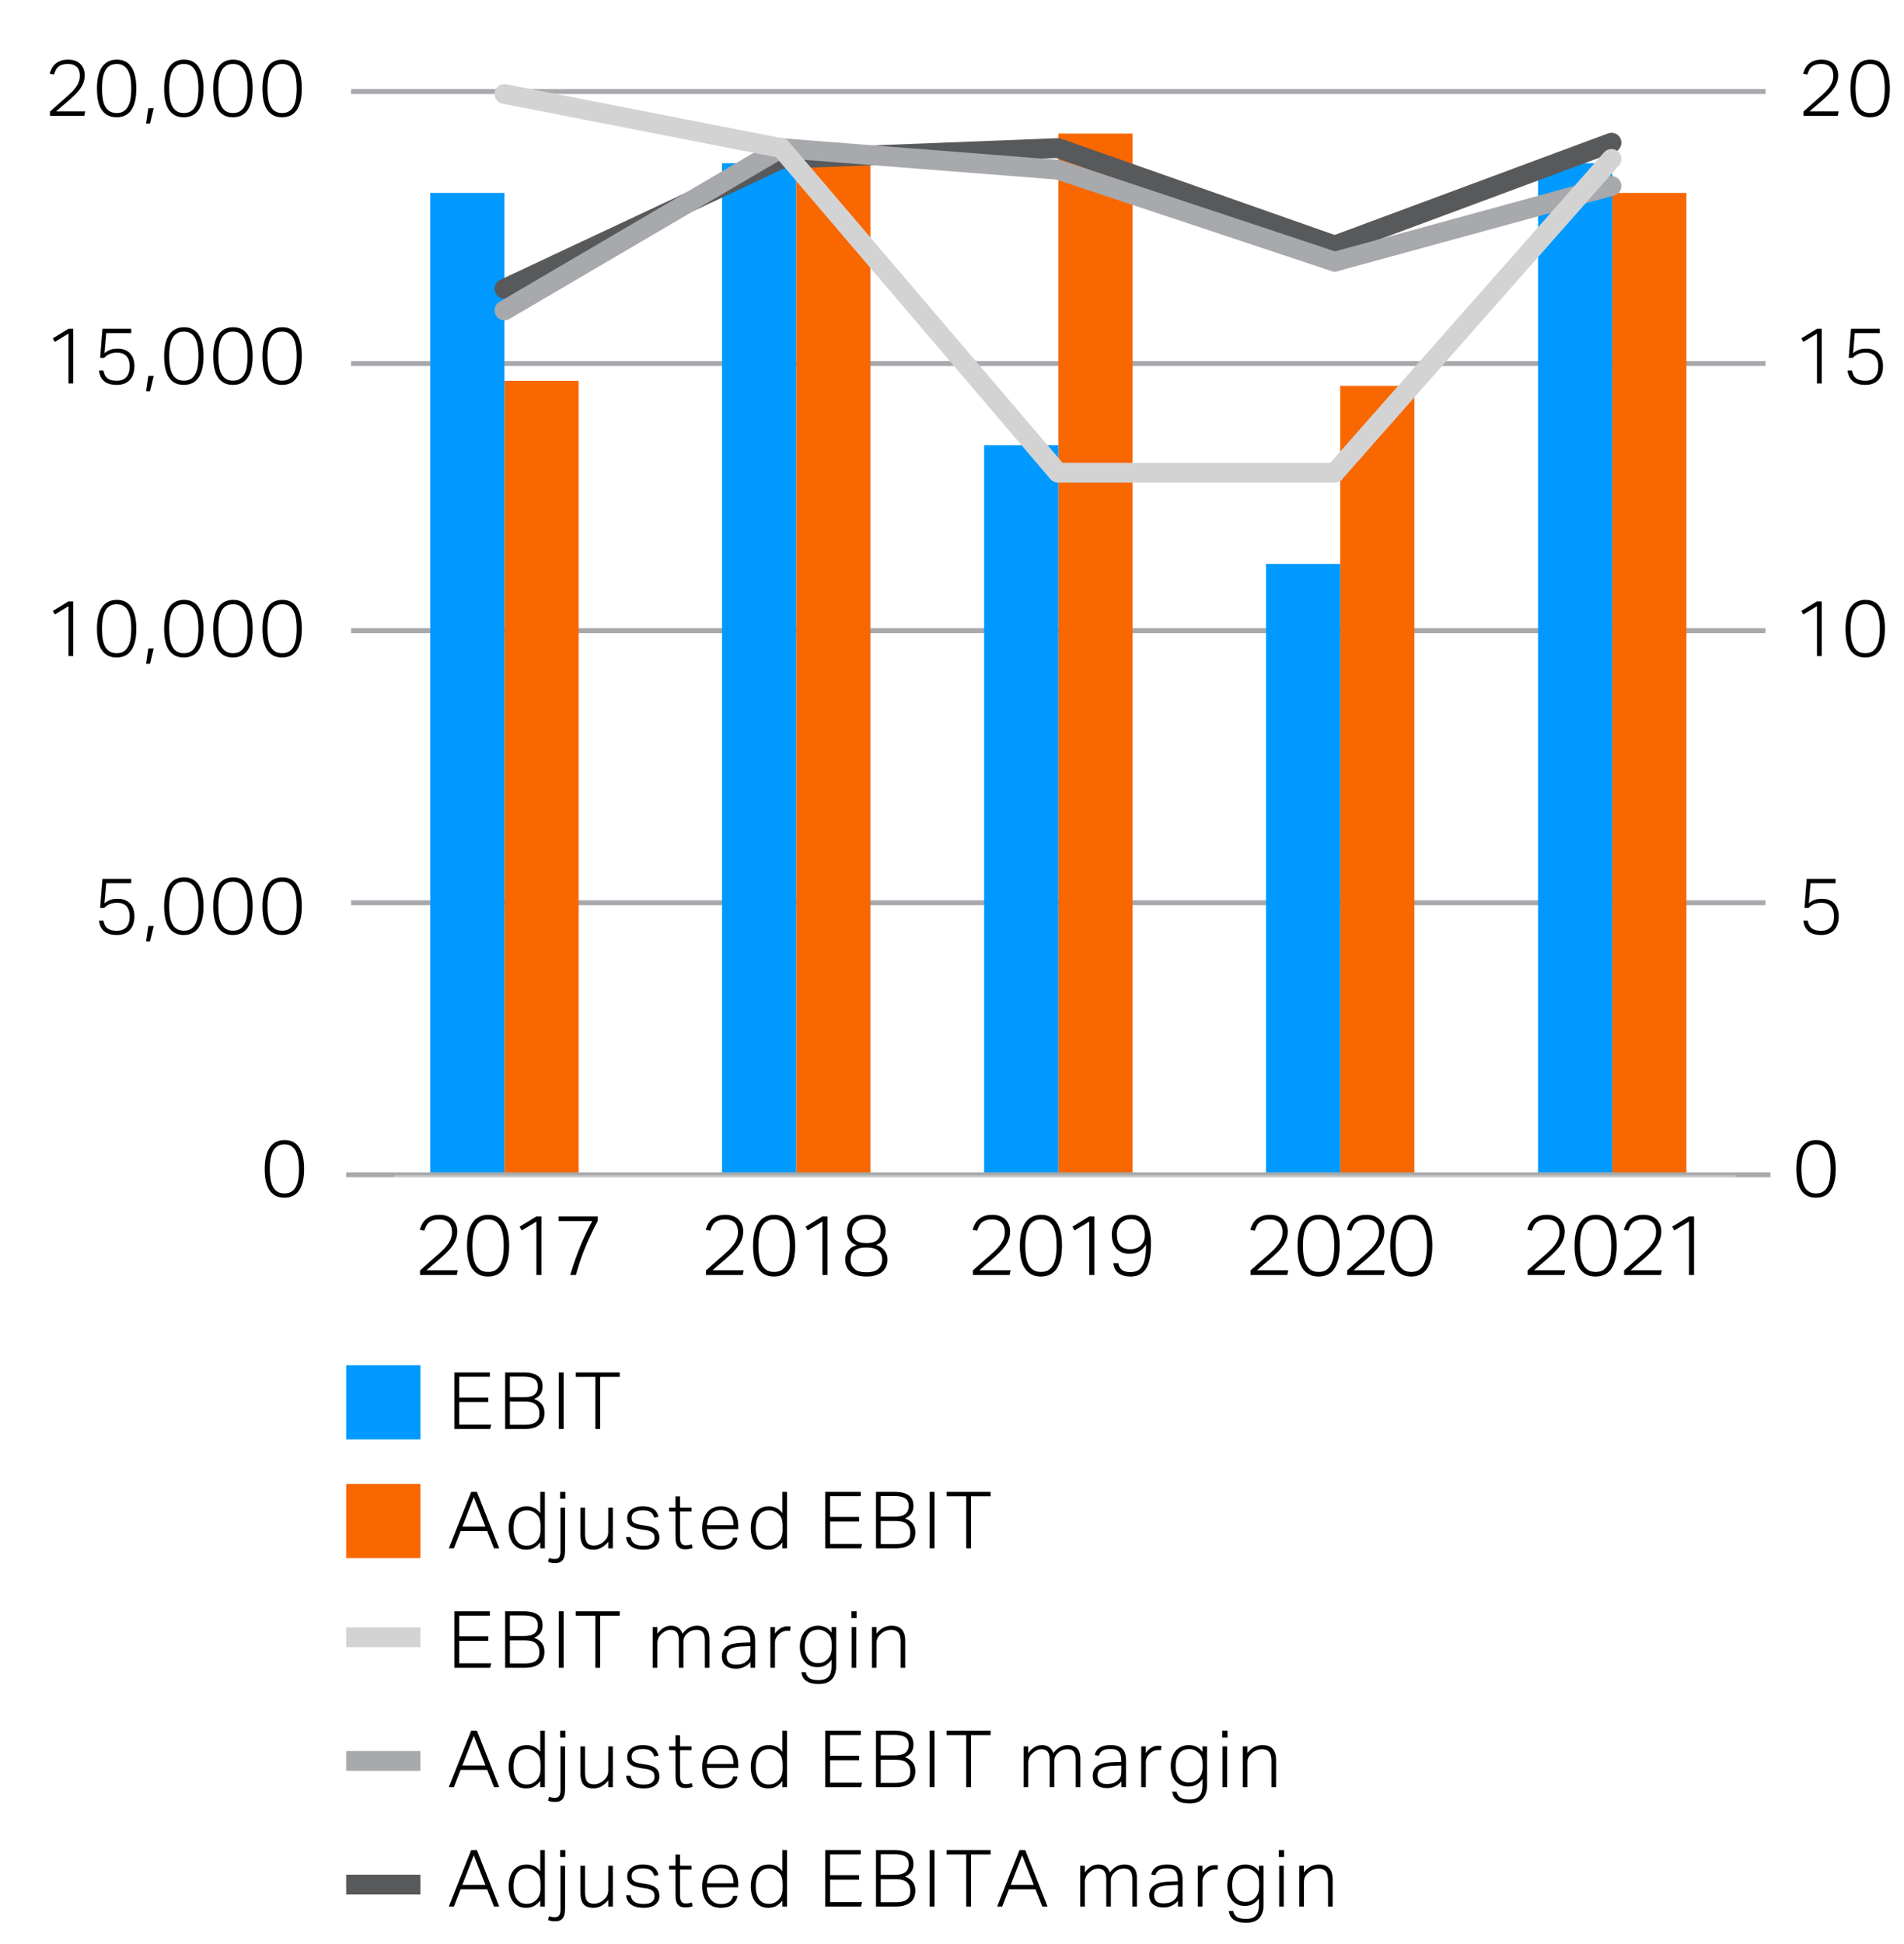
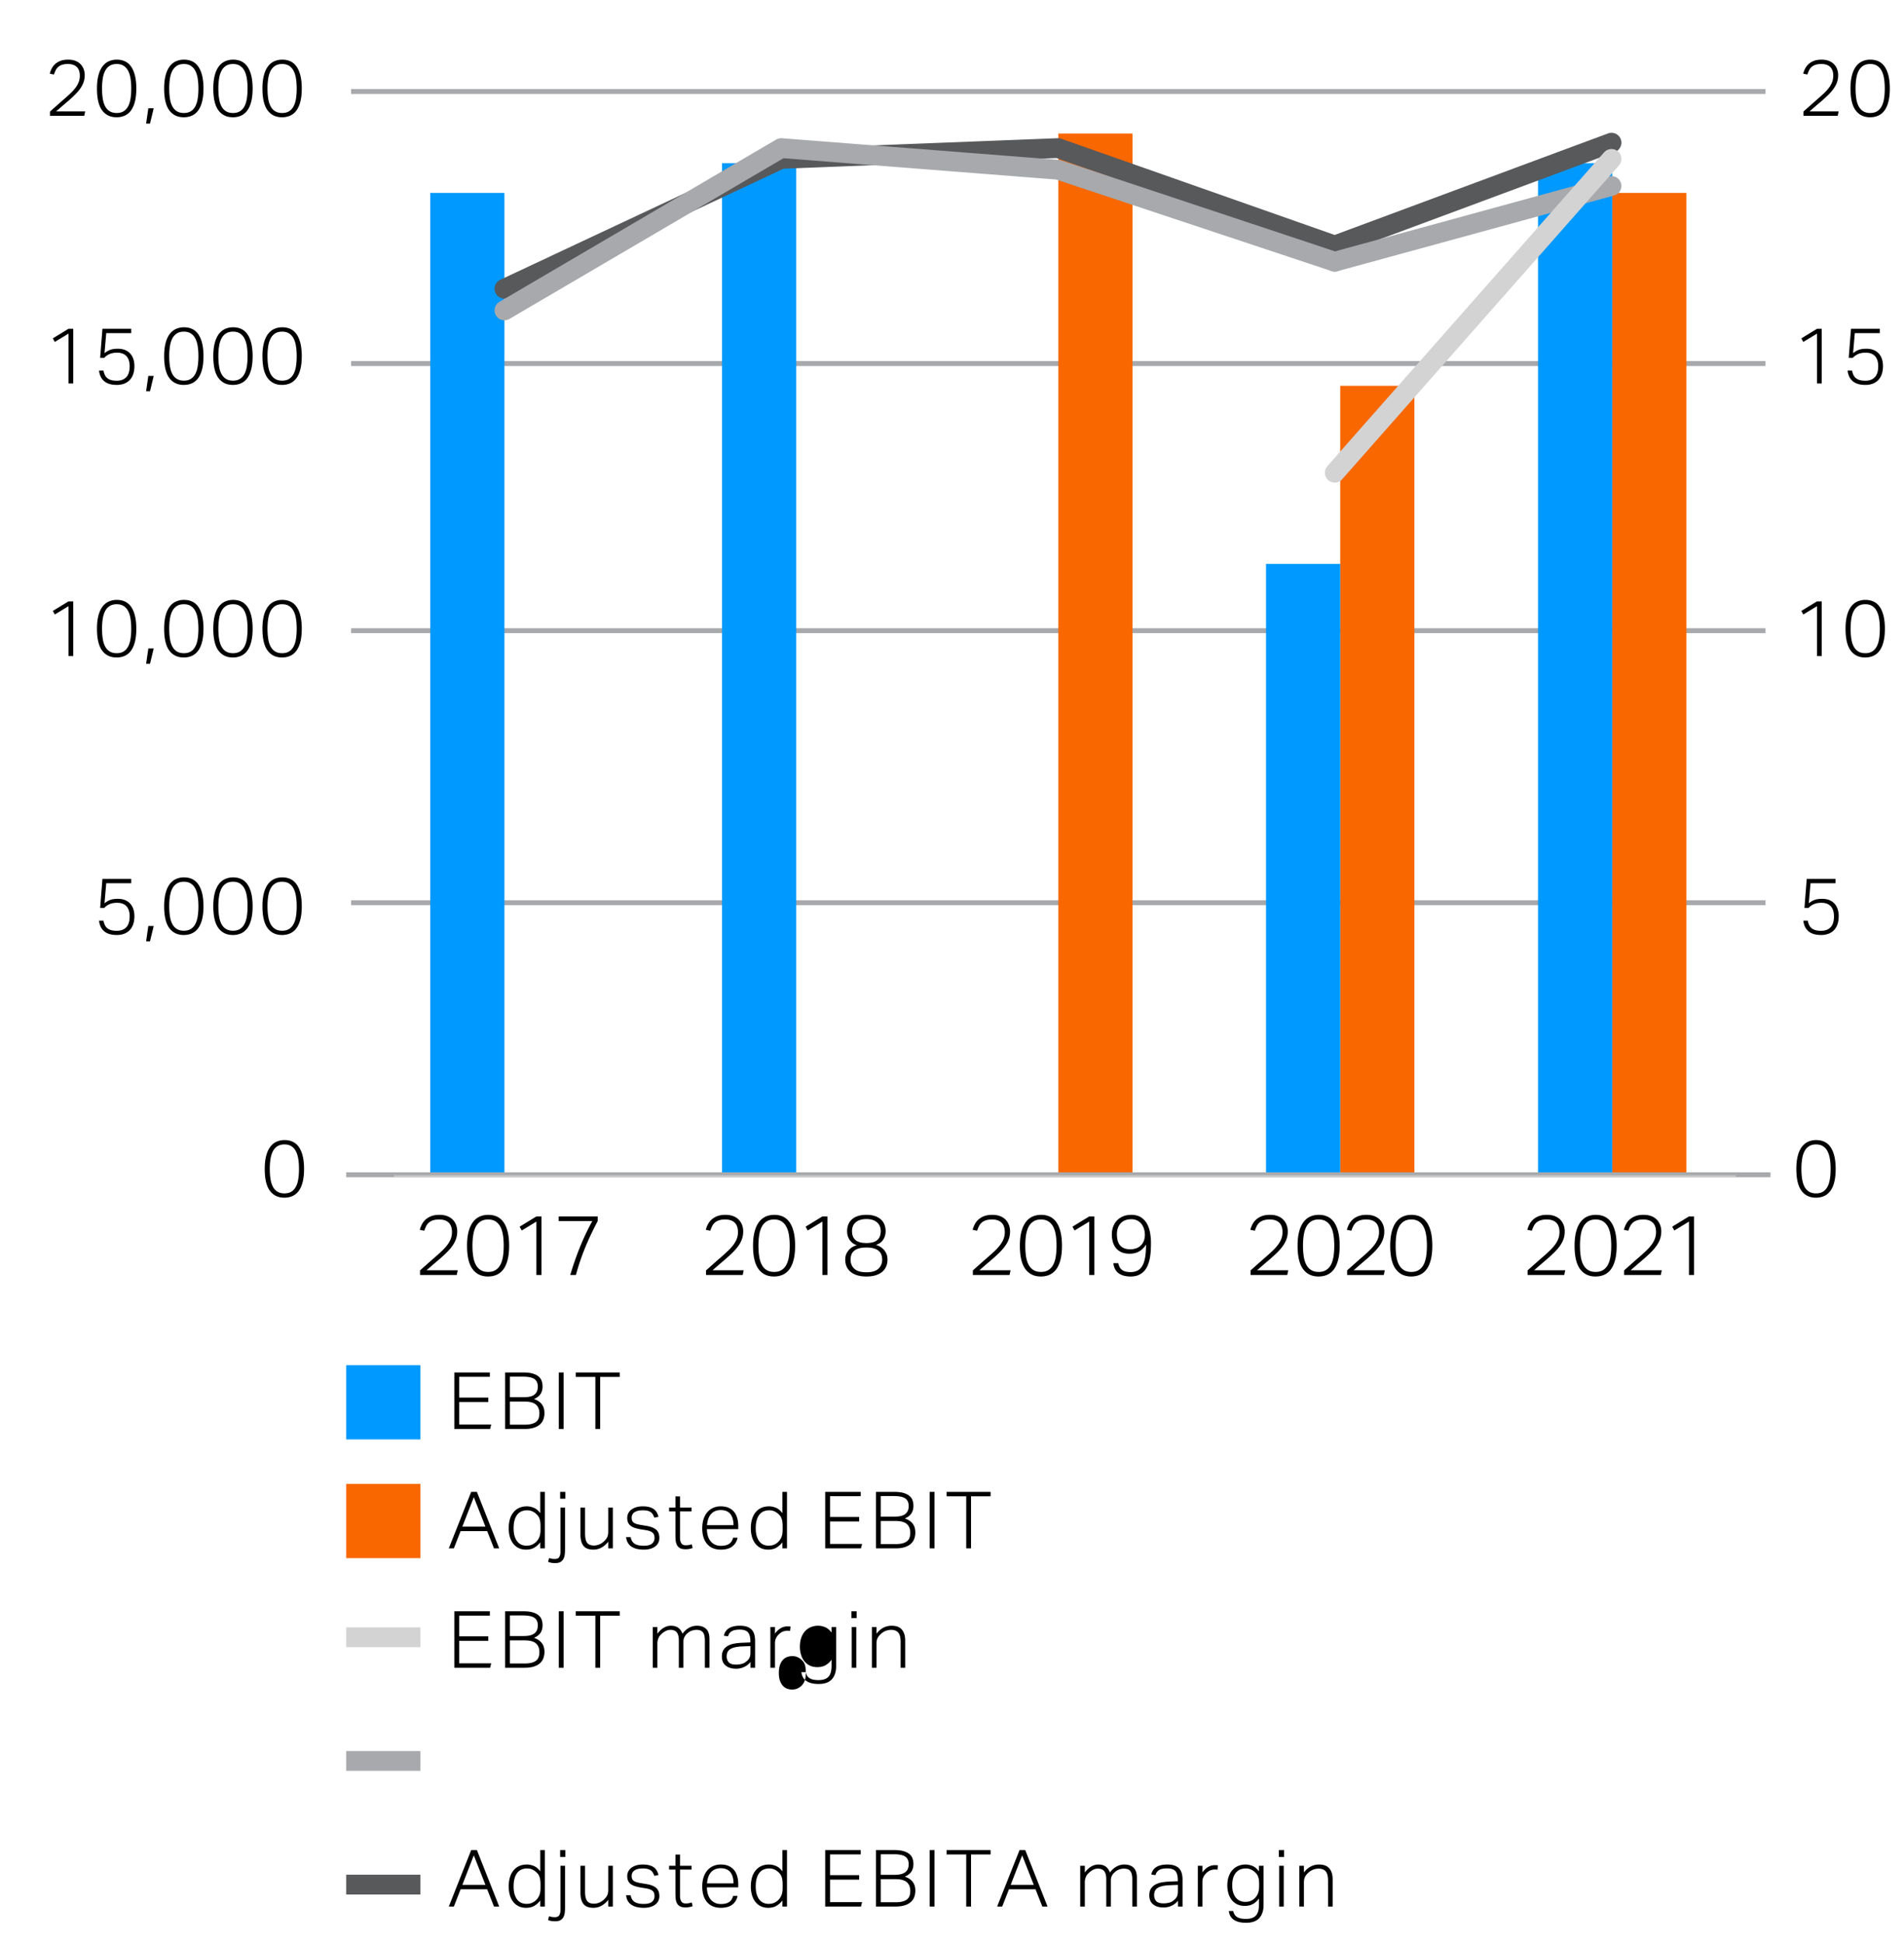
<svg xmlns="http://www.w3.org/2000/svg" width="385" height="393" viewBox="0 0 385 393">
  <path fill="none" stroke="#A7A9AC" stroke-miterlimit="10" d="M71 182.5h286M71 127.5h286M71 73.5h286M71 18.5h286M70 237.5h288" />
  <path fill="none" stroke="#D3D3D3" stroke-width="4" stroke-miterlimit="10" d="M70 331h15" />
  <path fill="none" stroke="#A7A9AC" stroke-width="4" stroke-miterlimit="10" d="M70 356h15" />
  <path fill="none" stroke="#58595B" stroke-width="4" stroke-miterlimit="10" d="M70 381h15" />
  <path fill-rule="evenodd" clip-rule="evenodd" fill="#F86700" d="M326 39h15v198h-15z" />
  <path fill="#09F" d="M311 33h15v204h-15z" />
  <path fill="#F86700" d="M271 78h15v159h-15z" />
  <path fill="#09F" d="M256 114h15v123h-15z" />
  <path fill="#F86700" d="M214 27h15v210h-15z" />
-   <path fill="#09F" d="M199 90h15v147h-15z" />
  <g>
-     <path fill="#F86700" d="M161 33h15v204h-15z" />
    <path fill="#09F" d="M146 33h15v204h-15z" />
  </g>
  <g>
-     <path fill="#F86700" d="M102 77h15v160h-15z" />
    <path fill="#09F" d="M87 39h15v198H87z" />
  </g>
  <g>
    <path fill="none" stroke="#C9C6C6" stroke-width=".3" stroke-miterlimit="10" d="M79.713 237.756h271.27" />
  </g>
  <path fill="none" stroke="#C9C6C6" stroke-width=".3" stroke-miterlimit="10" d="M79.713 237.756h271.27" />
  <g>
    <path fill="none" stroke="#C9C6C6" stroke-width=".3" stroke-miterlimit="10" d="M79.713 237.756h271.27" />
  </g>
  <g>
    <g fill="none" stroke="#58595B" stroke-width="4" stroke-linecap="round" stroke-linejoin="round" stroke-miterlimit="10">
      <path d="M325.856 28.844l-55.964 20.782M269.892 49.626l-55.964-19.688M213.928 29.938l-55.964 2.187M157.964 32.125L102 58.376" />
    </g>
    <g fill="none" stroke="#A7A9AC" stroke-width="4" stroke-linecap="round" stroke-linejoin="round" stroke-miterlimit="10">
      <path clip-rule="evenodd" d="M325.856 37.594l-55.964 15.313" />
      <path d="M269.892 52.907l-55.964-18.594M213.928 34.313l-55.964-4.375M157.964 29.938L102 62.751" />
    </g>
    <g fill="none" stroke="#D3D3D3" stroke-width="4" stroke-linecap="round" stroke-linejoin="round" stroke-miterlimit="10">
      <path clip-rule="evenodd" d="M325.856 32.125l-55.964 63.44" />
-       <path d="M269.892 95.565h-55.964M213.928 95.565l-55.964-65.627M157.964 29.938L102 19" />
    </g>
  </g>
  <g>
    <path d="M57.482 242.132c-1.248 0-2.219-.466-2.912-1.4-.694-.933-1.04-2.402-1.04-4.408 0-1.002.093-1.872.28-2.608.187-.736.456-1.344.808-1.824.352-.48.776-.834 1.272-1.064a3.904 3.904 0 011.656-.344c.618 0 1.17.115 1.656.344.485.229.896.584 1.232 1.064s.594 1.088.776 1.824c.181.736.272 1.606.272 2.608 0 1.003-.091 1.87-.272 2.6-.181.731-.443 1.333-.784 1.808-.342.475-.76.827-1.256 1.056-.496.229-1.059.344-1.688.344zm.032-.864c.544 0 1.002-.112 1.376-.336.373-.224.677-.547.912-.968.235-.421.403-.938.504-1.552.101-.613.152-1.309.152-2.088 0-.768-.051-1.458-.152-2.072-.102-.613-.27-1.133-.504-1.56a2.587 2.587 0 00-.912-.984c-.374-.229-.832-.344-1.376-.344-.544 0-1.006.115-1.384.344a2.552 2.552 0 00-.92.984c-.235.427-.403.947-.504 1.56a12.719 12.719 0 00-.152 2.072c0 .779.051 1.475.152 2.088.101.614.269 1.131.504 1.552.235.422.541.744.92.968.379.224.84.336 1.384.336zM20.922 186.128c.074.363.176.672.304.928s.301.467.52.632c.219.166.48.288.784.368.304.08.669.12 1.096.12.811 0 1.445-.237 1.904-.712.458-.474.688-1.213.688-2.216a4.16 4.16 0 00-.136-1.08 2.302 2.302 0 00-.44-.872 2.058 2.058 0 00-.792-.576c-.325-.139-.718-.208-1.176-.208-.555 0-1.04.083-1.456.248a3.15 3.15 0 00-1.136.792h-.832l.464-5.872h5.824v.88h-5.056l-.352 4.048a5.75 5.75 0 01.568-.392 3.377 3.377 0 011.272-.448c.245-.037.528-.056.848-.056.597 0 1.106.094 1.528.28.421.187.768.44 1.04.76s.472.691.6 1.112c.128.422.192.872.192 1.352 0 .619-.083 1.166-.248 1.64a3.212 3.212 0 01-.712 1.192c-.31.32-.683.563-1.12.728a4.147 4.147 0 01-1.472.248c-1.11 0-1.96-.248-2.552-.744-.592-.496-.942-1.213-1.048-2.152h.896zM29.994 187.2h1.088l-.752 3.104h-.784l.448-3.104zM37.146 189.024c-1.248 0-2.219-.466-2.912-1.4-.694-.933-1.04-2.402-1.04-4.408 0-1.002.093-1.872.28-2.608.187-.736.456-1.344.808-1.824.352-.48.776-.834 1.272-1.064a3.904 3.904 0 011.656-.344c.618 0 1.17.115 1.656.344.485.229.896.584 1.232 1.064s.594 1.088.776 1.824c.181.736.272 1.606.272 2.608 0 1.003-.091 1.87-.272 2.6-.181.731-.443 1.333-.784 1.808-.342.475-.76.827-1.256 1.056-.496.229-1.059.344-1.688.344zm.032-.864c.544 0 1.002-.112 1.376-.336.373-.224.677-.547.912-.968.235-.421.403-.938.504-1.552.101-.613.152-1.309.152-2.088 0-.768-.051-1.458-.152-2.072-.102-.613-.27-1.133-.504-1.56a2.587 2.587 0 00-.912-.984c-.374-.229-.832-.344-1.376-.344-.544 0-1.006.115-1.384.344a2.552 2.552 0 00-.92.984c-.235.427-.403.947-.504 1.56a12.719 12.719 0 00-.152 2.072c0 .779.051 1.475.152 2.088.101.614.269 1.131.504 1.552.235.422.541.744.92.968.378.224.84.336 1.384.336zM47.082 189.024c-1.248 0-2.219-.466-2.912-1.4-.694-.933-1.04-2.402-1.04-4.408 0-1.002.093-1.872.28-2.608.187-.736.456-1.344.808-1.824.352-.48.776-.834 1.272-1.064a3.904 3.904 0 011.656-.344c.618 0 1.17.115 1.656.344.485.229.896.584 1.232 1.064s.594 1.088.776 1.824c.181.736.272 1.606.272 2.608 0 1.003-.091 1.87-.272 2.6-.181.731-.443 1.333-.784 1.808-.342.475-.76.827-1.256 1.056-.496.229-1.059.344-1.688.344zm.032-.864c.544 0 1.002-.112 1.376-.336.373-.224.677-.547.912-.968.235-.421.403-.938.504-1.552.101-.613.152-1.309.152-2.088 0-.768-.051-1.458-.152-2.072-.102-.613-.27-1.133-.504-1.56a2.587 2.587 0 00-.912-.984c-.374-.229-.832-.344-1.376-.344-.544 0-1.006.115-1.384.344a2.552 2.552 0 00-.92.984c-.235.427-.403.947-.504 1.56a12.719 12.719 0 00-.152 2.072c0 .779.051 1.475.152 2.088.101.614.269 1.131.504 1.552.235.422.541.744.92.968.378.224.84.336 1.384.336zM57.018 189.024c-1.248 0-2.219-.466-2.912-1.4-.694-.933-1.04-2.402-1.04-4.408 0-1.002.093-1.872.28-2.608.187-.736.456-1.344.808-1.824.352-.48.776-.834 1.272-1.064a3.904 3.904 0 011.656-.344c.618 0 1.17.115 1.656.344.485.229.896.584 1.232 1.064s.594 1.088.776 1.824c.181.736.272 1.606.272 2.608 0 1.003-.091 1.87-.272 2.6-.181.731-.443 1.333-.784 1.808-.342.475-.76.827-1.256 1.056-.497.229-1.059.344-1.688.344zm.032-.864c.544 0 1.002-.112 1.376-.336.373-.224.677-.547.912-.968.235-.421.403-.938.504-1.552.101-.613.152-1.309.152-2.088 0-.768-.051-1.458-.152-2.072-.102-.613-.27-1.133-.504-1.56a2.587 2.587 0 00-.912-.984c-.374-.229-.832-.344-1.376-.344-.544 0-1.006.115-1.384.344a2.552 2.552 0 00-.92.984c-.235.427-.403.947-.504 1.56a12.719 12.719 0 00-.152 2.072c0 .779.051 1.475.152 2.088.101.614.269 1.131.504 1.552.235.422.541.744.92.968.378.224.839.336 1.384.336zM13.85 122.551l-2.768 1.68-.4-.72 3.168-1.936h.96v11.056h-.96v-10.08zM23.562 132.919c-1.248 0-2.219-.466-2.912-1.4-.694-.933-1.04-2.402-1.04-4.408 0-1.002.093-1.872.28-2.608.187-.736.456-1.344.808-1.824.352-.48.776-.834 1.272-1.064a3.904 3.904 0 011.656-.344c.618 0 1.17.115 1.656.344.485.229.896.584 1.232 1.064s.594 1.088.776 1.824c.181.736.272 1.606.272 2.608 0 1.003-.091 1.87-.272 2.6-.181.731-.443 1.333-.784 1.808-.342.475-.76.827-1.256 1.056-.496.229-1.059.344-1.688.344zm.032-.864c.544 0 1.002-.112 1.376-.336.373-.224.677-.547.912-.968.235-.421.403-.938.504-1.552.101-.613.152-1.309.152-2.088 0-.768-.051-1.458-.152-2.072-.102-.613-.27-1.133-.504-1.56a2.587 2.587 0 00-.912-.984c-.374-.229-.832-.344-1.376-.344-.544 0-1.006.115-1.384.344a2.552 2.552 0 00-.92.984c-.235.427-.403.947-.504 1.56a12.719 12.719 0 00-.152 2.072c0 .779.051 1.475.152 2.088.101.614.269 1.131.504 1.552.235.422.541.744.92.968.379.224.84.336 1.384.336zM29.994 131.095h1.088l-.752 3.104h-.784l.448-3.104zM37.146 132.919c-1.248 0-2.219-.466-2.912-1.4-.694-.933-1.04-2.402-1.04-4.408 0-1.002.093-1.872.28-2.608.187-.736.456-1.344.808-1.824.352-.48.776-.834 1.272-1.064a3.904 3.904 0 011.656-.344c.618 0 1.17.115 1.656.344.485.229.896.584 1.232 1.064s.594 1.088.776 1.824c.181.736.272 1.606.272 2.608 0 1.003-.091 1.87-.272 2.6-.181.731-.443 1.333-.784 1.808-.342.475-.76.827-1.256 1.056-.496.229-1.059.344-1.688.344zm.032-.864c.544 0 1.002-.112 1.376-.336.373-.224.677-.547.912-.968.235-.421.403-.938.504-1.552.101-.613.152-1.309.152-2.088 0-.768-.051-1.458-.152-2.072-.102-.613-.27-1.133-.504-1.56a2.587 2.587 0 00-.912-.984c-.374-.229-.832-.344-1.376-.344-.544 0-1.006.115-1.384.344a2.552 2.552 0 00-.92.984c-.235.427-.403.947-.504 1.56a12.719 12.719 0 00-.152 2.072c0 .779.051 1.475.152 2.088.101.614.269 1.131.504 1.552.235.422.541.744.92.968.378.224.84.336 1.384.336zM47.082 132.919c-1.248 0-2.219-.466-2.912-1.4-.694-.933-1.04-2.402-1.04-4.408 0-1.002.093-1.872.28-2.608.187-.736.456-1.344.808-1.824.352-.48.776-.834 1.272-1.064a3.904 3.904 0 011.656-.344c.618 0 1.17.115 1.656.344.485.229.896.584 1.232 1.064s.594 1.088.776 1.824c.181.736.272 1.606.272 2.608 0 1.003-.091 1.87-.272 2.6-.181.731-.443 1.333-.784 1.808-.342.475-.76.827-1.256 1.056-.496.229-1.059.344-1.688.344zm.032-.864c.544 0 1.002-.112 1.376-.336.373-.224.677-.547.912-.968.235-.421.403-.938.504-1.552.101-.613.152-1.309.152-2.088 0-.768-.051-1.458-.152-2.072-.102-.613-.27-1.133-.504-1.56a2.587 2.587 0 00-.912-.984c-.374-.229-.832-.344-1.376-.344-.544 0-1.006.115-1.384.344a2.552 2.552 0 00-.92.984c-.235.427-.403.947-.504 1.56a12.719 12.719 0 00-.152 2.072c0 .779.051 1.475.152 2.088.101.614.269 1.131.504 1.552.235.422.541.744.92.968.378.224.84.336 1.384.336zM57.018 132.919c-1.248 0-2.219-.466-2.912-1.4-.694-.933-1.04-2.402-1.04-4.408 0-1.002.093-1.872.28-2.608.187-.736.456-1.344.808-1.824.352-.48.776-.834 1.272-1.064a3.904 3.904 0 011.656-.344c.618 0 1.17.115 1.656.344.485.229.896.584 1.232 1.064s.594 1.088.776 1.824c.181.736.272 1.606.272 2.608 0 1.003-.091 1.87-.272 2.6-.181.731-.443 1.333-.784 1.808-.342.475-.76.827-1.256 1.056-.496.229-1.059.344-1.688.344zm.032-.864c.544 0 1.002-.112 1.376-.336.373-.224.677-.547.912-.968.235-.421.403-.938.504-1.552.101-.613.152-1.309.152-2.088 0-.768-.051-1.458-.152-2.072-.102-.613-.27-1.133-.504-1.56a2.587 2.587 0 00-.912-.984c-.374-.229-.832-.344-1.376-.344-.544 0-1.006.115-1.384.344a2.552 2.552 0 00-.92.984c-.235.427-.403.947-.504 1.56a12.719 12.719 0 00-.152 2.072c0 .779.051 1.475.152 2.088.101.614.269 1.131.504 1.552.235.422.541.744.92.968.378.224.84.336 1.384.336zM13.85 67.447l-2.768 1.68-.4-.72 3.168-1.936h.96v11.056h-.96v-10.08zM20.922 74.919c.074.363.176.672.304.928s.301.467.52.632c.219.166.48.288.784.368.304.08.669.12 1.096.12.811 0 1.445-.237 1.904-.712.458-.474.688-1.213.688-2.216a4.16 4.16 0 00-.136-1.08 2.302 2.302 0 00-.44-.872 2.058 2.058 0 00-.792-.576c-.325-.139-.718-.208-1.176-.208-.555 0-1.04.083-1.456.248a3.15 3.15 0 00-1.136.792h-.832l.464-5.872h5.824v.88h-5.056l-.352 4.048a5.75 5.75 0 01.568-.392 3.377 3.377 0 011.272-.448c.245-.037.528-.056.848-.056.597 0 1.106.094 1.528.28.421.187.768.44 1.04.76s.472.691.6 1.112c.128.422.192.872.192 1.352 0 .619-.083 1.166-.248 1.64a3.212 3.212 0 01-.712 1.192c-.31.32-.683.563-1.12.728a4.147 4.147 0 01-1.472.248c-1.11 0-1.96-.248-2.552-.744-.592-.496-.942-1.213-1.048-2.152h.896zM29.994 75.991h1.088l-.752 3.104h-.784l.448-3.104zM37.146 77.815c-1.248 0-2.219-.466-2.912-1.4-.694-.933-1.04-2.402-1.04-4.408 0-1.002.093-1.872.28-2.608.187-.736.456-1.344.808-1.824.352-.48.776-.834 1.272-1.064a3.904 3.904 0 011.656-.344c.618 0 1.17.115 1.656.344.485.229.896.584 1.232 1.064s.594 1.088.776 1.824c.181.736.272 1.606.272 2.608 0 1.003-.091 1.87-.272 2.6-.181.731-.443 1.333-.784 1.808-.342.475-.76.827-1.256 1.056-.496.229-1.059.344-1.688.344zm.032-.864c.544 0 1.002-.112 1.376-.336.373-.224.677-.547.912-.968.235-.421.403-.938.504-1.552.101-.613.152-1.309.152-2.088 0-.768-.051-1.458-.152-2.072-.102-.613-.27-1.133-.504-1.56a2.587 2.587 0 00-.912-.984c-.374-.229-.832-.344-1.376-.344-.544 0-1.006.115-1.384.344a2.552 2.552 0 00-.92.984c-.235.427-.403.947-.504 1.56a12.719 12.719 0 00-.152 2.072c0 .779.051 1.475.152 2.088.101.614.269 1.131.504 1.552.235.422.541.744.92.968.378.224.84.336 1.384.336zM47.082 77.815c-1.248 0-2.219-.466-2.912-1.4-.694-.933-1.04-2.402-1.04-4.408 0-1.002.093-1.872.28-2.608.187-.736.456-1.344.808-1.824.352-.48.776-.834 1.272-1.064a3.904 3.904 0 011.656-.344c.618 0 1.17.115 1.656.344.485.229.896.584 1.232 1.064s.594 1.088.776 1.824c.181.736.272 1.606.272 2.608 0 1.003-.091 1.87-.272 2.6-.181.731-.443 1.333-.784 1.808-.342.475-.76.827-1.256 1.056-.496.229-1.059.344-1.688.344zm.032-.864c.544 0 1.002-.112 1.376-.336.373-.224.677-.547.912-.968.235-.421.403-.938.504-1.552.101-.613.152-1.309.152-2.088 0-.768-.051-1.458-.152-2.072-.102-.613-.27-1.133-.504-1.56a2.587 2.587 0 00-.912-.984c-.374-.229-.832-.344-1.376-.344-.544 0-1.006.115-1.384.344a2.552 2.552 0 00-.92.984c-.235.427-.403.947-.504 1.56a12.719 12.719 0 00-.152 2.072c0 .779.051 1.475.152 2.088.101.614.269 1.131.504 1.552.235.422.541.744.92.968.378.224.84.336 1.384.336zM57.018 77.815c-1.248 0-2.219-.466-2.912-1.4-.694-.933-1.04-2.402-1.04-4.408 0-1.002.093-1.872.28-2.608.187-.736.456-1.344.808-1.824.352-.48.776-.834 1.272-1.064a3.904 3.904 0 011.656-.344c.618 0 1.17.115 1.656.344.485.229.896.584 1.232 1.064s.594 1.088.776 1.824c.181.736.272 1.606.272 2.608 0 1.003-.091 1.87-.272 2.6-.181.731-.443 1.333-.784 1.808-.342.475-.76.827-1.256 1.056-.496.229-1.059.344-1.688.344zm.032-.864c.544 0 1.002-.112 1.376-.336.373-.224.677-.547.912-.968.235-.421.403-.938.504-1.552.101-.613.152-1.309.152-2.088 0-.768-.051-1.458-.152-2.072-.102-.613-.27-1.133-.504-1.56a2.587 2.587 0 00-.912-.984c-.374-.229-.832-.344-1.376-.344-.544 0-1.006.115-1.384.344a2.552 2.552 0 00-.92.984c-.235.427-.403.947-.504 1.56a12.719 12.719 0 00-.152 2.072c0 .779.051 1.475.152 2.088.101.614.269 1.131.504 1.552.235.422.541.744.92.968.378.224.84.336 1.384.336zM10.106 22.556l1.288-1.144c.485-.432.973-.861 1.464-1.288a36.054 36.054 0 001.432-1.296 8.734 8.734 0 001.024-1.152 4.62 4.62 0 00.616-1.128c.138-.379.208-.786.208-1.224 0-.8-.208-1.397-.624-1.792-.416-.395-1.008-.592-1.776-.592-.459 0-.845.051-1.16.152a2.302 2.302 0 00-.792.424 2.105 2.105 0 00-.52.672 6.69 6.69 0 00-.36.88l-.848-.176a5.06 5.06 0 01.384-1.008c.17-.341.4-.645.688-.912a3.436 3.436 0 011.08-.656c.432-.171.957-.256 1.576-.256.533 0 1.008.078 1.424.232a2.89 2.89 0 011.048.656c.282.283.499.616.648 1 .149.384.224.8.224 1.248 0 .501-.075.971-.224 1.408-.149.438-.376.872-.68 1.304s-.691.877-1.16 1.336c-.469.459-1.024.96-1.664 1.504a76.72 76.72 0 00-1.04.888l-1.024.888h5.888l-.192.896h-6.928v-.864zM23.562 23.708c-1.248 0-2.219-.466-2.912-1.4-.694-.933-1.04-2.402-1.04-4.408 0-1.002.093-1.872.28-2.608.187-.736.456-1.344.808-1.824.352-.48.776-.834 1.272-1.064a3.904 3.904 0 011.656-.344c.618 0 1.17.115 1.656.344.485.229.896.584 1.232 1.064s.594 1.088.776 1.824c.181.736.272 1.606.272 2.608 0 1.003-.091 1.87-.272 2.6-.181.731-.443 1.333-.784 1.808-.342.475-.76.827-1.256 1.056-.496.229-1.059.344-1.688.344zm.032-.864c.544 0 1.002-.112 1.376-.336.373-.224.677-.547.912-.968.235-.421.403-.938.504-1.552.101-.613.152-1.309.152-2.088 0-.768-.051-1.458-.152-2.072-.102-.613-.27-1.133-.504-1.56a2.587 2.587 0 00-.912-.984c-.374-.229-.832-.344-1.376-.344-.544 0-1.006.115-1.384.344a2.552 2.552 0 00-.92.984c-.235.427-.403.947-.504 1.56a12.719 12.719 0 00-.152 2.072c0 .779.051 1.475.152 2.088.101.614.269 1.131.504 1.552.235.422.541.744.92.968.379.224.84.336 1.384.336zM29.994 21.884h1.088l-.752 3.104h-.784l.448-3.104zM37.146 23.708c-1.248 0-2.219-.466-2.912-1.4-.694-.933-1.04-2.402-1.04-4.408 0-1.002.093-1.872.28-2.608.187-.736.456-1.344.808-1.824.352-.48.776-.834 1.272-1.064a3.904 3.904 0 011.656-.344c.618 0 1.17.115 1.656.344.485.229.896.584 1.232 1.064s.594 1.088.776 1.824c.181.736.272 1.606.272 2.608 0 1.003-.091 1.87-.272 2.6-.181.731-.443 1.333-.784 1.808-.342.475-.76.827-1.256 1.056-.496.229-1.059.344-1.688.344zm.032-.864c.544 0 1.002-.112 1.376-.336.373-.224.677-.547.912-.968.235-.421.403-.938.504-1.552.101-.613.152-1.309.152-2.088 0-.768-.051-1.458-.152-2.072-.102-.613-.27-1.133-.504-1.56a2.587 2.587 0 00-.912-.984c-.374-.229-.832-.344-1.376-.344-.544 0-1.006.115-1.384.344a2.552 2.552 0 00-.92.984c-.235.427-.403.947-.504 1.56a12.719 12.719 0 00-.152 2.072c0 .779.051 1.475.152 2.088.101.614.269 1.131.504 1.552.235.422.541.744.92.968.378.224.84.336 1.384.336zM47.082 23.708c-1.248 0-2.219-.466-2.912-1.4-.694-.933-1.04-2.402-1.04-4.408 0-1.002.093-1.872.28-2.608.187-.736.456-1.344.808-1.824.352-.48.776-.834 1.272-1.064a3.904 3.904 0 011.656-.344c.618 0 1.17.115 1.656.344.485.229.896.584 1.232 1.064s.594 1.088.776 1.824c.181.736.272 1.606.272 2.608 0 1.003-.091 1.87-.272 2.6-.181.731-.443 1.333-.784 1.808-.342.475-.76.827-1.256 1.056-.496.229-1.059.344-1.688.344zm.032-.864c.544 0 1.002-.112 1.376-.336.373-.224.677-.547.912-.968.235-.421.403-.938.504-1.552.101-.613.152-1.309.152-2.088 0-.768-.051-1.458-.152-2.072-.102-.613-.27-1.133-.504-1.56a2.587 2.587 0 00-.912-.984c-.374-.229-.832-.344-1.376-.344-.544 0-1.006.115-1.384.344a2.552 2.552 0 00-.92.984c-.235.427-.403.947-.504 1.56a12.719 12.719 0 00-.152 2.072c0 .779.051 1.475.152 2.088.101.614.269 1.131.504 1.552.235.422.541.744.92.968.378.224.84.336 1.384.336zM57.018 23.708c-1.248 0-2.219-.466-2.912-1.4-.694-.933-1.04-2.402-1.04-4.408 0-1.002.093-1.872.28-2.608.187-.736.456-1.344.808-1.824.352-.48.776-.834 1.272-1.064a3.904 3.904 0 011.656-.344c.618 0 1.17.115 1.656.344.485.229.896.584 1.232 1.064s.594 1.088.776 1.824c.181.736.272 1.606.272 2.608 0 1.003-.091 1.87-.272 2.6-.181.731-.443 1.333-.784 1.808-.342.475-.76.827-1.256 1.056-.496.229-1.059.344-1.688.344zm.032-.864c.544 0 1.002-.112 1.376-.336.373-.224.677-.547.912-.968.235-.421.403-.938.504-1.552.101-.613.152-1.309.152-2.088 0-.768-.051-1.458-.152-2.072-.102-.613-.27-1.133-.504-1.56a2.587 2.587 0 00-.912-.984c-.374-.229-.832-.344-1.376-.344-.544 0-1.006.115-1.384.344a2.552 2.552 0 00-.92.984c-.235.427-.403.947-.504 1.56a12.719 12.719 0 00-.152 2.072c0 .779.051 1.475.152 2.088.101.614.269 1.131.504 1.552.235.422.541.744.92.968.378.224.84.336 1.384.336z" />
    <g>
      <path d="M367.183 242.132c-1.248 0-2.219-.466-2.912-1.4-.694-.933-1.04-2.402-1.04-4.408 0-1.002.093-1.872.28-2.608.187-.736.456-1.344.808-1.824.352-.48.776-.834 1.272-1.064a3.904 3.904 0 011.656-.344c.618 0 1.17.115 1.656.344.485.229.896.584 1.232 1.064s.594 1.088.776 1.824c.181.736.272 1.606.272 2.608 0 1.003-.091 1.87-.272 2.6-.181.731-.443 1.333-.784 1.808-.342.475-.76.827-1.256 1.056-.496.229-1.059.344-1.688.344zm.032-.864c.544 0 1.002-.112 1.376-.336.373-.224.677-.547.912-.968.235-.421.403-.938.504-1.552.101-.613.152-1.309.152-2.088 0-.768-.051-1.458-.152-2.072-.102-.613-.27-1.133-.504-1.56a2.587 2.587 0 00-.912-.984c-.374-.229-.832-.344-1.376-.344-.544 0-1.006.115-1.384.344a2.552 2.552 0 00-.92.984c-.235.427-.403.947-.504 1.56a12.719 12.719 0 00-.152 2.072c0 .779.051 1.475.152 2.088.101.614.269 1.131.504 1.552.235.422.541.744.92.968.378.224.839.336 1.384.336z" />
    </g>
    <g>
      <path d="M365.542 186.128c.074.363.176.672.304.928s.301.467.52.632c.219.166.48.288.784.368.304.08.669.12 1.096.12.811 0 1.445-.237 1.904-.712.458-.474.688-1.213.688-2.216a4.16 4.16 0 00-.136-1.08 2.302 2.302 0 00-.44-.872 2.058 2.058 0 00-.792-.576c-.325-.139-.718-.208-1.176-.208-.555 0-1.04.083-1.456.248a3.15 3.15 0 00-1.136.792h-.832l.464-5.872h5.824v.88h-5.056l-.352 4.048a5.75 5.75 0 01.568-.392 3.377 3.377 0 011.272-.448c.245-.037.528-.056.848-.056.597 0 1.106.094 1.528.28.421.187.768.44 1.04.76s.472.691.6 1.112c.128.422.192.872.192 1.352 0 .619-.083 1.166-.248 1.64a3.212 3.212 0 01-.712 1.192c-.31.32-.683.563-1.12.728a4.147 4.147 0 01-1.472.248c-1.11 0-1.96-.248-2.552-.744-.592-.496-.942-1.213-1.048-2.152h.896z" />
    </g>
    <g>
      <path d="M367.406 122.551l-2.768 1.68-.4-.72 3.168-1.936h.96v11.056h-.96v-10.08zM377.134 132.919c-1.248 0-2.219-.466-2.912-1.4-.694-.933-1.04-2.402-1.04-4.408 0-1.002.093-1.872.28-2.608.187-.736.456-1.344.808-1.824.352-.48.776-.834 1.272-1.064a3.904 3.904 0 011.656-.344c.618 0 1.17.115 1.656.344.485.229.896.584 1.232 1.064s.594 1.088.776 1.824c.181.736.272 1.606.272 2.608 0 1.003-.091 1.87-.272 2.6-.181.731-.443 1.333-.784 1.808-.342.475-.76.827-1.256 1.056-.496.229-1.059.344-1.688.344zm.032-.864c.544 0 1.002-.112 1.376-.336.373-.224.677-.547.912-.968.235-.421.403-.938.504-1.552.101-.613.152-1.309.152-2.088 0-.768-.051-1.458-.152-2.072-.102-.613-.27-1.133-.504-1.56a2.587 2.587 0 00-.912-.984c-.374-.229-.832-.344-1.376-.344-.544 0-1.006.115-1.384.344a2.552 2.552 0 00-.92.984c-.235.427-.403.947-.504 1.56a12.719 12.719 0 00-.152 2.072c0 .779.051 1.475.152 2.088.101.614.269 1.131.504 1.552.235.422.541.744.92.968.378.224.84.336 1.384.336z" />
    </g>
    <g>
      <path d="M367.406 67.447l-2.768 1.68-.4-.72 3.168-1.936h.96v11.056h-.96v-10.08zM374.494 74.919c.074.363.176.672.304.928s.301.467.52.632c.219.166.48.288.784.368.304.08.669.12 1.096.12.811 0 1.445-.237 1.904-.712.458-.474.688-1.213.688-2.216a4.16 4.16 0 00-.136-1.08 2.302 2.302 0 00-.44-.872 2.058 2.058 0 00-.792-.576c-.325-.139-.718-.208-1.176-.208-.555 0-1.04.083-1.456.248a3.15 3.15 0 00-1.136.792h-.832l.464-5.872h5.824v.88h-5.056l-.352 4.048a5.75 5.75 0 01.568-.392 3.377 3.377 0 011.272-.448c.245-.037.528-.056.848-.056.597 0 1.106.094 1.528.28.421.187.768.44 1.04.76s.472.691.6 1.112c.128.422.192.872.192 1.352 0 .619-.083 1.166-.248 1.64a3.212 3.212 0 01-.712 1.192c-.31.32-.683.563-1.12.728a4.147 4.147 0 01-1.472.248c-1.11 0-1.96-.248-2.552-.744-.592-.496-.942-1.213-1.048-2.152h.896z" />
    </g>
    <g>
      <path d="M364.662 22.556l1.288-1.144c.485-.432.973-.861 1.464-1.288a36.054 36.054 0 001.432-1.296 8.734 8.734 0 001.024-1.152 4.62 4.62 0 00.616-1.128c.138-.379.208-.786.208-1.224 0-.8-.208-1.397-.624-1.792-.416-.395-1.008-.592-1.776-.592-.459 0-.845.051-1.16.152a2.302 2.302 0 00-.792.424 2.105 2.105 0 00-.52.672 6.69 6.69 0 00-.36.88l-.848-.176a5.06 5.06 0 01.384-1.008c.17-.341.4-.645.688-.912a3.436 3.436 0 011.08-.656c.432-.171.957-.256 1.576-.256.533 0 1.008.078 1.424.232a2.89 2.89 0 011.048.656c.282.283.499.616.648 1 .149.384.224.8.224 1.248 0 .501-.075.971-.224 1.408-.149.438-.376.872-.68 1.304s-.691.877-1.16 1.336c-.469.459-1.024.96-1.664 1.504a76.72 76.72 0 00-1.04.888l-1.024.888h5.888l-.192.896h-6.928v-.864zM378.134 23.708c-1.248 0-2.219-.466-2.912-1.4-.694-.933-1.04-2.402-1.04-4.408 0-1.002.093-1.872.28-2.608.187-.736.456-1.344.808-1.824.352-.48.776-.834 1.272-1.064a3.904 3.904 0 011.656-.344c.618 0 1.17.115 1.656.344.485.229.896.584 1.232 1.064s.594 1.088.776 1.824c.181.736.272 1.606.272 2.608 0 1.003-.091 1.87-.272 2.6-.181.731-.443 1.333-.784 1.808-.342.475-.76.827-1.256 1.056-.496.229-1.059.344-1.688.344zm.032-.864c.544 0 1.002-.112 1.376-.336.373-.224.677-.547.912-.968.235-.421.403-.938.504-1.552.101-.613.152-1.309.152-2.088 0-.768-.051-1.458-.152-2.072-.102-.613-.27-1.133-.504-1.56a2.587 2.587 0 00-.912-.984c-.374-.229-.832-.344-1.376-.344-.544 0-1.006.115-1.384.344a2.552 2.552 0 00-.92.984c-.235.427-.403.947-.504 1.56a12.719 12.719 0 00-.152 2.072c0 .779.051 1.475.152 2.088.101.614.269 1.131.504 1.552.235.422.541.744.92.968.378.224.84.336 1.384.336z" />
    </g>
    <path fill="#09F" d="M70 276h15v15H70z" />
    <path fill="#F86700" d="M70 300h15v15H70z" />
    <g>
      <path d="M91.871 277.463h7.184v.88h-6.208v4.192h5.888v.912h-5.888v4.544h6.48l-.224.896h-7.232v-11.424zM102.143 277.463h3.616c.8 0 1.453.075 1.96.224.507.149.909.355 1.208.616.299.261.504.563.616.904.112.342.168.704.168 1.088 0 .576-.133 1.078-.4 1.504-.267.427-.715.774-1.344 1.04.405.139.744.307 1.016.504s.49.419.656.664c.165.245.282.51.352.792a3.775 3.775 0 01-.104 2.12 2.514 2.514 0 01-.688 1.032c-.32.294-.736.523-1.248.688-.512.166-1.142.248-1.888.248h-3.92v-11.424zm3.76 5.008c.992 0 1.715-.178 2.168-.536.453-.357.68-.888.68-1.592 0-.704-.227-1.219-.68-1.544-.453-.325-1.235-.488-2.344-.488h-2.624v4.16h2.8zm.128 5.552c.608 0 1.106-.053 1.496-.16.389-.106.698-.258.928-.456.229-.197.389-.437.48-.72a3.1 3.1 0 00.136-.952c0-.779-.235-1.37-.704-1.776-.469-.405-1.232-.608-2.288-.608h-2.976v4.672h2.928zM112.991 277.463h.976v11.424h-.976v-11.424zM120.383 278.359h-3.968v-.896h8.896v.896h-3.952v10.528h-.976v-10.528z" />
    </g>
    <g>
      <path d="M95.279 301.601h1.152l4.512 11.424h-1.056l-1.376-3.488h-5.376l-1.36 3.488h-1.024l4.528-11.424zm2.88 7.04l-2.352-5.968-2.32 5.968h4.672zM109.247 311.793a4.212 4.212 0 01-1.208 1.088c-.454.267-1.006.4-1.656.4-.608 0-1.134-.117-1.576-.352a3.167 3.167 0 01-1.096-.944 4.088 4.088 0 01-.64-1.368 6.232 6.232 0 01-.208-1.624c0-1.408.328-2.504.984-3.288.656-.784 1.56-1.176 2.712-1.176.448 0 .906.096 1.376.288.469.192.906.555 1.312 1.088v-4.304h.928v11.424h-.928v-1.232zm.048-3.216c0-.373-.021-.696-.064-.968a3.245 3.245 0 00-.192-.72c-.085-.208-.2-.392-.344-.552s-.312-.314-.504-.464a2.747 2.747 0 00-.76-.416 2.66 2.66 0 00-.856-.128 2.89 2.89 0 00-1.088.2c-.331.133-.616.344-.856.632s-.43.661-.568 1.12c-.139.459-.208 1.019-.208 1.68 0 .672.077 1.235.232 1.688.155.453.354.816.6 1.088.245.272.52.464.824.576.304.112.611.168.92.168.331 0 .627-.037.888-.112.261-.074.531-.213.808-.416.373-.277.661-.629.864-1.056.203-.426.304-.96.304-1.6v-.72zM111.023 314.977c.149.053.315.099.496.136.181.037.405.056.672.056.437 0 .736-.134.896-.4.16-.267.24-.619.24-1.056v-8.928h.928v8.368c0 .373-.019.73-.056 1.072a2.616 2.616 0 01-.256.904 1.576 1.576 0 01-.592.632c-.261.16-.621.24-1.08.24-.363 0-.653-.024-.872-.072a3.636 3.636 0 01-.568-.168l.192-.784zm2.24-13.376h1.056v1.392h-1.056v-1.392zM117.375 304.785h.928v5.232c0 .864.136 1.486.408 1.864.272.379.739.568 1.4.568.331 0 .661-.064.992-.192.331-.128.645-.32.944-.576.309-.277.544-.562.704-.856.16-.293.24-.696.24-1.208v-4.832h.928v8.24h-.928v-1.344c-.864 1.067-1.862 1.6-2.992 1.6-.939 0-1.611-.256-2.016-.768-.406-.512-.608-1.259-.608-2.24v-5.488zM127.519 310.737c.117.64.389 1.094.816 1.36.427.267 1.035.4 1.824.4.8 0 1.365-.149 1.696-.448.331-.299.496-.672.496-1.12 0-.192-.021-.371-.064-.536a1.101 1.101 0 00-.248-.456 1.441 1.441 0 00-.528-.352 4.254 4.254 0 00-.888-.24l-1.008-.16a9.382 9.382 0 01-1.176-.272c-.347-.106-.64-.248-.88-.424s-.421-.395-.544-.656c-.123-.261-.184-.584-.184-.968 0-.362.08-.69.24-.984a2.17 2.17 0 01.656-.736c.277-.197.605-.349.984-.456.378-.106.786-.16 1.224-.16.565 0 1.037.056 1.416.168.378.112.688.264.928.456.24.192.427.416.56.672.133.256.237.528.312.816l-.848.176a3.48 3.48 0 00-.296-.648 1.535 1.535 0 00-.424-.464 1.856 1.856 0 00-.64-.28 4.039 4.039 0 00-.96-.096c-.427 0-.784.04-1.072.12-.288.08-.52.19-.696.328a1.185 1.185 0 00-.376.48c-.075.181-.112.368-.112.56s.021.365.064.52a.848.848 0 00.256.408c.128.118.306.219.536.304.229.085.531.16.904.224l1.264.208c.864.149 1.509.408 1.936.776.427.368.64.931.64 1.688 0 .32-.067.624-.2.912a2.047 2.047 0 01-.592.744c-.261.208-.59.373-.984.496a4.609 4.609 0 01-1.36.184 6.23 6.23 0 01-1.384-.144 3.317 3.317 0 01-1.096-.448 2.39 2.39 0 01-.752-.784c-.192-.32-.309-.709-.352-1.168h.912zM136.575 305.553h-1.28v-.768h1.28v-2.272h.928v2.272h2.336v.768h-2.336v5.392c0 .405.085.75.256 1.032.17.283.469.424.896.424.277 0 .512-.021.704-.064.192-.042.363-.09.512-.144l.192.752c-.16.064-.355.122-.584.176a4.15 4.15 0 01-.904.08c-.469 0-.837-.08-1.104-.24a1.543 1.543 0 01-.6-.632 2.483 2.483 0 01-.248-.904 11.477 11.477 0 01-.048-1.072v-4.8zM149.135 310.865a2.803 2.803 0 01-1.024 1.744c-.555.448-1.344.672-2.368.672-1.184 0-2.104-.381-2.76-1.144-.656-.763-.984-1.811-.984-3.144 0-.725.093-1.365.28-1.92a4.017 4.017 0 01.784-1.4c.336-.378.73-.664 1.184-.856a3.796 3.796 0 011.496-.288c.64 0 1.184.104 1.632.312s.813.491 1.096.848c.282.358.488.782.616 1.272.128.491.192 1.019.192 1.584v.592h-6.336c0 .469.058.909.176 1.32.117.411.293.768.528 1.072.235.304.528.544.88.72.352.176.757.264 1.216.264.416 0 .768-.04 1.056-.12.288-.08.528-.195.72-.344.192-.149.344-.323.456-.52.112-.197.2-.419.264-.664h.896zm-.816-2.528a4.94 4.94 0 00-.144-1.232 2.759 2.759 0 00-.448-.968 2.003 2.003 0 00-.8-.632c-.331-.149-.726-.224-1.184-.224-.8 0-1.44.251-1.92.752s-.768 1.269-.864 2.304h5.36zM158.207 311.793a4.212 4.212 0 01-1.208 1.088c-.454.267-1.006.4-1.656.4-.608 0-1.134-.117-1.576-.352a3.167 3.167 0 01-1.096-.944 4.088 4.088 0 01-.64-1.368 6.232 6.232 0 01-.208-1.624c0-1.408.328-2.504.984-3.288.656-.784 1.56-1.176 2.712-1.176.448 0 .906.096 1.376.288.469.192.906.555 1.312 1.088v-4.304h.928v11.424h-.928v-1.232zm.047-3.216c0-.373-.021-.696-.064-.968a3.245 3.245 0 00-.192-.72c-.085-.208-.2-.392-.344-.552s-.312-.314-.504-.464a2.747 2.747 0 00-.76-.416 2.66 2.66 0 00-.856-.128 2.89 2.89 0 00-1.088.2c-.331.133-.616.344-.856.632s-.43.661-.568 1.12c-.139.459-.208 1.019-.208 1.68 0 .672.077 1.235.232 1.688.155.453.354.816.6 1.088.245.272.52.464.824.576.304.112.611.168.92.168.331 0 .627-.037.888-.112.261-.074.531-.213.808-.416.373-.277.661-.629.864-1.056.203-.426.304-.96.304-1.6v-.72zM166.862 301.601h7.184v.88h-6.208v4.192h5.888v.912h-5.888v4.544h6.48l-.224.896h-7.232v-11.424zM177.134 301.601h3.616c.8 0 1.453.075 1.96.224.507.149.909.355 1.208.616.299.261.504.563.616.904.112.342.168.704.168 1.088 0 .576-.133 1.078-.4 1.504-.267.427-.715.774-1.344 1.04.405.139.744.307 1.016.504s.49.419.656.664c.165.245.282.51.352.792a3.775 3.775 0 01-.104 2.12 2.514 2.514 0 01-.688 1.032c-.32.294-.736.523-1.248.688-.512.166-1.142.248-1.888.248h-3.92v-11.424zm3.76 5.008c.992 0 1.715-.178 2.168-.536.453-.357.68-.888.68-1.592 0-.704-.227-1.219-.68-1.544-.453-.325-1.235-.488-2.344-.488h-2.624v4.16h2.8zm.128 5.552c.608 0 1.106-.053 1.496-.16.389-.106.698-.258.928-.456.229-.197.389-.437.48-.72a3.1 3.1 0 00.136-.952c0-.779-.235-1.37-.704-1.776-.469-.405-1.232-.608-2.288-.608h-2.976v4.672h2.928zM187.982 301.601h.976v11.424h-.976v-11.424zM195.374 302.497h-3.968v-.896h8.896v.896h-3.952v10.528h-.976v-10.528z" />
    </g>
    <g>
-       <path d="M95.279 349.877h1.152l4.512 11.424h-1.056l-1.376-3.488h-5.376l-1.36 3.488h-1.024l4.528-11.424zm2.88 7.04l-2.352-5.968-2.32 5.968h4.672zM109.247 360.069a4.212 4.212 0 01-1.208 1.088c-.454.267-1.006.4-1.656.4-.608 0-1.134-.117-1.576-.352a3.178 3.178 0 01-1.096-.944 4.106 4.106 0 01-.64-1.368 6.232 6.232 0 01-.208-1.624c0-1.408.328-2.504.984-3.288s1.56-1.176 2.712-1.176c.448 0 .906.096 1.376.288.469.192.906.555 1.312 1.088v-4.304h.928v11.424h-.928v-1.232zm.048-3.216c0-.373-.021-.696-.064-.968a3.245 3.245 0 00-.192-.72 1.883 1.883 0 00-.344-.552 3.928 3.928 0 00-.504-.464 2.747 2.747 0 00-.76-.416 2.66 2.66 0 00-.856-.128 2.89 2.89 0 00-1.088.2 2.154 2.154 0 00-.856.632c-.24.288-.43.661-.568 1.12-.139.459-.208 1.019-.208 1.68 0 .672.077 1.235.232 1.688s.354.816.6 1.088c.245.272.52.464.824.576.304.112.611.168.92.168.331 0 .627-.037.888-.112.261-.074.531-.213.808-.416.373-.277.661-.629.864-1.056.203-.426.304-.96.304-1.6v-.72zM111.023 363.253c.149.053.315.099.496.136s.405.056.672.056c.437 0 .736-.134.896-.4s.24-.619.24-1.056v-8.928h.928v8.368c0 .373-.019.73-.056 1.072a2.616 2.616 0 01-.256.904 1.576 1.576 0 01-.592.632c-.261.16-.621.24-1.08.24-.363 0-.653-.024-.872-.072a3.636 3.636 0 01-.568-.168l.192-.784zm2.24-13.376h1.056v1.392h-1.056v-1.392zM117.375 353.061h.928v5.232c0 .864.136 1.486.408 1.864.272.379.739.568 1.4.568.331 0 .661-.064.992-.192s.645-.32.944-.576c.309-.277.544-.562.704-.856.16-.293.24-.696.24-1.208v-4.832h.928v8.24h-.928v-1.344c-.864 1.067-1.862 1.6-2.992 1.6-.939 0-1.611-.256-2.016-.768-.406-.512-.608-1.259-.608-2.24v-5.488zM127.519 359.013c.117.64.389 1.094.816 1.36s1.035.4 1.824.4c.8 0 1.365-.149 1.696-.448.331-.299.496-.672.496-1.12 0-.192-.021-.371-.064-.536a1.101 1.101 0 00-.248-.456 1.441 1.441 0 00-.528-.352 4.254 4.254 0 00-.888-.24l-1.008-.16a9.21 9.21 0 01-1.176-.272c-.347-.106-.64-.248-.88-.424s-.421-.395-.544-.656c-.123-.261-.184-.584-.184-.968 0-.362.08-.69.24-.984a2.16 2.16 0 01.656-.736c.277-.197.605-.349.984-.456.378-.106.786-.16 1.224-.16.565 0 1.037.056 1.416.168.378.112.688.264.928.456s.427.416.56.672c.133.256.237.528.312.816l-.848.176a3.48 3.48 0 00-.296-.648 1.535 1.535 0 00-.424-.464 1.856 1.856 0 00-.64-.28 4.039 4.039 0 00-.96-.096c-.427 0-.784.04-1.072.12-.288.08-.52.19-.696.328a1.185 1.185 0 00-.376.48 1.45 1.45 0 00-.112.56c0 .192.021.365.064.52a.848.848 0 00.256.408c.128.117.306.219.536.304.229.085.531.16.904.224l1.264.208c.864.149 1.509.408 1.936.776.427.368.64.931.64 1.688 0 .32-.067.624-.2.912a2.047 2.047 0 01-.592.744c-.261.208-.59.374-.984.496a4.609 4.609 0 01-1.36.184 6.23 6.23 0 01-1.384-.144 3.317 3.317 0 01-1.096-.448 2.39 2.39 0 01-.752-.784c-.192-.32-.309-.709-.352-1.168h.912zM136.575 353.829h-1.28v-.768h1.28v-2.272h.928v2.272h2.336v.768h-2.336v5.392c0 .406.085.75.256 1.032.17.283.469.424.896.424.277 0 .512-.021.704-.064.192-.042.363-.091.512-.144l.192.752c-.16.064-.355.123-.584.176a4.15 4.15 0 01-.904.08c-.469 0-.837-.08-1.104-.24a1.55 1.55 0 01-.6-.632 2.483 2.483 0 01-.248-.904 11.477 11.477 0 01-.048-1.072v-4.8zM149.135 359.141a2.803 2.803 0 01-1.024 1.744c-.555.448-1.344.672-2.368.672-1.184 0-2.104-.381-2.76-1.144s-.984-1.811-.984-3.144c0-.725.093-1.365.28-1.92a4.017 4.017 0 01.784-1.4c.336-.378.73-.664 1.184-.856a3.796 3.796 0 011.496-.288c.64 0 1.184.104 1.632.312s.813.491 1.096.848c.282.358.488.782.616 1.272.128.491.192 1.019.192 1.584v.592h-6.336c0 .469.058.909.176 1.32.117.411.293.768.528 1.072s.528.544.88.72c.352.176.757.264 1.216.264.416 0 .768-.04 1.056-.12.288-.08.528-.195.72-.344.192-.149.344-.323.456-.52.112-.197.2-.418.264-.664h.896zm-.816-2.528a4.94 4.94 0 00-.144-1.232 2.759 2.759 0 00-.448-.968 2.003 2.003 0 00-.8-.632c-.331-.149-.726-.224-1.184-.224-.8 0-1.44.251-1.92.752s-.768 1.269-.864 2.304h5.36zM158.207 360.069a4.212 4.212 0 01-1.208 1.088c-.454.267-1.006.4-1.656.4-.608 0-1.134-.117-1.576-.352a3.178 3.178 0 01-1.096-.944 4.106 4.106 0 01-.64-1.368 6.232 6.232 0 01-.208-1.624c0-1.408.328-2.504.984-3.288s1.56-1.176 2.712-1.176c.448 0 .906.096 1.376.288.469.192.906.555 1.312 1.088v-4.304h.928v11.424h-.928v-1.232zm.047-3.216c0-.373-.021-.696-.064-.968a3.245 3.245 0 00-.192-.72 1.883 1.883 0 00-.344-.552 3.928 3.928 0 00-.504-.464 2.747 2.747 0 00-.76-.416 2.66 2.66 0 00-.856-.128 2.89 2.89 0 00-1.088.2 2.154 2.154 0 00-.856.632c-.24.288-.43.661-.568 1.12-.139.459-.208 1.019-.208 1.68 0 .672.077 1.235.232 1.688s.354.816.6 1.088c.245.272.52.464.824.576.304.112.611.168.92.168.331 0 .627-.037.888-.112.261-.074.531-.213.808-.416.373-.277.661-.629.864-1.056.203-.426.304-.96.304-1.6v-.72zM166.862 349.877h7.184v.88h-6.208v4.192h5.888v.912h-5.888v4.544h6.48l-.224.896h-7.232v-11.424zM177.134 349.877h3.616c.8 0 1.453.075 1.96.224s.909.355 1.208.616c.299.261.504.563.616.904.112.342.168.704.168 1.088 0 .576-.133 1.077-.4 1.504-.267.427-.715.774-1.344 1.04.405.139.744.307 1.016.504s.49.419.656.664c.165.246.282.51.352.792a3.775 3.775 0 01-.104 2.12 2.514 2.514 0 01-.688 1.032c-.32.293-.736.523-1.248.688-.512.166-1.142.248-1.888.248h-3.92v-11.424zm3.76 5.008c.992 0 1.715-.178 2.168-.536.453-.357.68-.888.68-1.592 0-.704-.227-1.219-.68-1.544-.453-.325-1.235-.488-2.344-.488h-2.624v4.16h2.8zm.128 5.552c.608 0 1.106-.053 1.496-.16.389-.106.698-.258.928-.456.229-.197.389-.437.48-.72a3.1 3.1 0 00.136-.952c0-.779-.235-1.37-.704-1.776-.469-.405-1.232-.608-2.288-.608h-2.976v4.672h2.928zM187.982 349.877h.976v11.424h-.976v-11.424zM195.374 350.773h-3.968v-.896h8.896v.896h-3.952v10.528h-.976v-10.528zM206.99 353.061h.928v1.36c.405-.544.84-.949 1.304-1.216.464-.267.936-.4 1.416-.4.629 0 1.133.142 1.512.424.378.283.658.68.84 1.192.373-.512.81-.909 1.312-1.192a3.243 3.243 0 011.616-.424c.789 0 1.408.214 1.856.64.448.427.672 1.109.672 2.048v5.808h-.928v-5.472c0-.427-.035-.778-.104-1.056a1.645 1.645 0 00-.32-.672 1.152 1.152 0 00-.536-.36 2.448 2.448 0 00-.752-.104c-.246 0-.526.045-.84.136a2.443 2.443 0 00-.904.504 2.545 2.545 0 00-.632.736 1.982 1.982 0 00-.248 1.008v5.28h-.928v-5.456c0-.8-.139-1.368-.416-1.704-.278-.336-.699-.504-1.264-.504-.32 0-.622.067-.904.2a3.607 3.607 0 00-.84.568c-.096.085-.2.187-.312.304a1.859 1.859 0 00-.296.416c-.085.16-.157.347-.216.56a2.77 2.77 0 00-.088.736v4.88h-.928v-8.24zM226.75 360.133a3.973 3.973 0 01-.496.504 3.415 3.415 0 01-.656.44 3.766 3.766 0 01-1.776.416c-.864 0-1.557-.208-2.08-.624-.523-.416-.784-1.034-.784-1.856 0-.554.117-1.008.352-1.36.235-.352.547-.629.936-.832a4.35 4.35 0 011.328-.424c.496-.08 1.01-.131 1.544-.152l1.6-.064v-.256c0-.811-.157-1.403-.472-1.776-.315-.373-.877-.56-1.688-.56-.395 0-.728.032-1 .096a2.03 2.03 0 00-.68.28 1.505 1.505 0 00-.432.432c-.107.166-.187.35-.24.552l-.848-.128c.298-1.344 1.376-2.016 3.232-2.016.576 0 1.061.07 1.456.208.395.139.712.339.952.6.24.261.413.582.52.96.106.379.16.813.16 1.304v5.424h-.928v-1.168zm-.016-3.216l-1.52.064a8.824 8.824 0 00-1.552.168c-.416.091-.752.219-1.008.384-.256.166-.44.368-.552.608s-.168.526-.168.856c0 .501.141.904.424 1.208.282.304.776.456 1.48.456.352 0 .701-.04 1.048-.12.347-.08.632-.21.856-.392a3.44 3.44 0 00.472-.4 1.754 1.754 0 00.472-.944c.032-.192.048-.416.048-.672v-1.216zM230.766 353.061h.928v1.344a3.77 3.77 0 011.136-1.088c.427-.256.88-.384 1.36-.384.117 0 .227.003.328.008.101.006.21.019.328.04l-.112.88a3.232 3.232 0 00-.528-.048c-.278 0-.56.051-.848.152-.288.102-.56.275-.816.52a2.652 2.652 0 00-.608.776c-.16.304-.24.664-.24 1.08v4.96h-.928v-8.24zM237.917 362.197c.117.544.373.947.768 1.208s.997.392 1.808.392c.906 0 1.573-.221 2-.664.427-.443.64-1.187.64-2.232v-1.232a3.73 3.73 0 01-1.208 1.112c-.464.261-1.016.392-1.656.392-.608 0-1.136-.115-1.584-.344a3.149 3.149 0 01-1.104-.92 3.954 3.954 0 01-.64-1.32 5.69 5.69 0 01-.208-1.544c0-.64.085-1.221.256-1.744.171-.522.416-.968.736-1.336.32-.368.709-.653 1.168-.856a3.81 3.81 0 011.552-.304c.458 0 .923.099 1.392.296.469.198.901.557 1.296 1.08v-1.12h.928v7.936c0 1.109-.285 1.984-.856 2.624-.571.64-1.469.96-2.696.96-.469 0-.904-.043-1.304-.128a3.313 3.313 0 01-1.056-.408 2.285 2.285 0 01-.744-.736c-.192-.304-.315-.675-.368-1.112h.88zm5.248-5.344c0-.373-.019-.696-.056-.968a2.78 2.78 0 00-.192-.72 2.172 2.172 0 00-.344-.552 3.538 3.538 0 00-.496-.464 3.046 3.046 0 00-.768-.416 2.585 2.585 0 00-.848-.128c-.395 0-.758.064-1.088.192-.331.128-.619.331-.864.608s-.438.632-.576 1.064c-.139.432-.208.952-.208 1.56 0 .619.077 1.139.232 1.56.155.422.354.763.6 1.024.245.261.522.451.832.568.309.118.624.176.944.176.352 0 .651-.037.896-.112.245-.074.507-.208.784-.4.373-.277.658-.632.856-1.064.197-.432.296-.973.296-1.624v-.304zM247.149 349.877h1.056v1.392h-1.056v-1.392zm.064 3.184h.928v8.24h-.928v-8.24zM251.293 353.061h.928v1.344c.448-.565.925-.973 1.432-1.224a3.623 3.623 0 011.624-.376c.938 0 1.632.261 2.08.784.448.523.672 1.264.672 2.224v5.488h-.928v-5.232c0-.864-.155-1.485-.464-1.864-.31-.379-.8-.568-1.472-.568-.32 0-.659.062-1.016.184-.358.123-.68.317-.968.584-.32.277-.56.563-.72.856-.16.293-.24.696-.24 1.208v4.832h-.928v-8.24z" />
-     </g>
+       </g>
    <g>
      <path d="M95.279 374.015h1.152l4.512 11.424h-1.056l-1.376-3.488h-5.376l-1.36 3.488h-1.024l4.528-11.424zm2.88 7.039l-2.352-5.968-2.32 5.968h4.672zM109.247 384.207a4.212 4.212 0 01-1.208 1.088c-.454.267-1.006.4-1.656.4-.608 0-1.134-.117-1.576-.352a3.167 3.167 0 01-1.096-.944 4.088 4.088 0 01-.64-1.368 6.232 6.232 0 01-.208-1.624c0-1.408.328-2.504.984-3.288.656-.784 1.56-1.176 2.712-1.176.448 0 .906.096 1.376.288.469.192.906.555 1.312 1.088v-4.304h.928v11.424h-.928v-1.232zm.048-3.217c0-.373-.021-.696-.064-.968a3.245 3.245 0 00-.192-.72 1.883 1.883 0 00-.344-.552 3.928 3.928 0 00-.504-.464 2.747 2.747 0 00-.76-.416 2.66 2.66 0 00-.856-.128 2.89 2.89 0 00-1.088.2 2.144 2.144 0 00-.856.632c-.24.288-.43.662-.568 1.12-.139.459-.208 1.019-.208 1.68 0 .672.077 1.235.232 1.688.155.454.354.816.6 1.088.245.272.52.464.824.576s.611.168.92.168c.331 0 .627-.037.888-.112.261-.074.531-.213.808-.416.373-.277.661-.629.864-1.056.203-.427.304-.96.304-1.6v-.72zM111.023 387.391c.149.053.315.098.496.136.181.037.405.056.672.056.437 0 .736-.134.896-.4.16-.267.24-.619.24-1.056v-8.928h.928v8.368c0 .373-.019.73-.056 1.072a2.616 2.616 0 01-.256.904c-.134.261-.331.472-.592.632s-.621.24-1.08.24c-.363 0-.653-.024-.872-.072a3.636 3.636 0 01-.568-.168l.192-.784zm2.24-13.376h1.056v1.392h-1.056v-1.392zM117.375 377.198h.928v5.232c0 .864.136 1.486.408 1.864.272.379.739.568 1.4.568.331 0 .661-.064.992-.192.331-.128.645-.32.944-.576.309-.277.544-.562.704-.856.16-.293.24-.696.24-1.208v-4.832h.928v8.24h-.928v-1.344c-.864 1.067-1.862 1.6-2.992 1.6-.939 0-1.611-.256-2.016-.768-.406-.512-.608-1.259-.608-2.24v-5.488zM127.519 383.151c.117.64.389 1.094.816 1.36.427.267 1.035.4 1.824.4.8 0 1.365-.149 1.696-.448s.496-.672.496-1.12c0-.192-.021-.371-.064-.536a1.101 1.101 0 00-.248-.456 1.441 1.441 0 00-.528-.352 4.254 4.254 0 00-.888-.24l-1.008-.16a9.382 9.382 0 01-1.176-.272c-.347-.106-.64-.248-.88-.424s-.421-.395-.544-.656c-.123-.261-.184-.584-.184-.968 0-.363.08-.69.24-.984a2.17 2.17 0 01.656-.736c.277-.197.605-.349.984-.456.378-.106.786-.16 1.224-.16.565 0 1.037.056 1.416.168.378.112.688.264.928.456.24.192.427.416.56.672.133.256.237.528.312.816l-.848.176a3.48 3.48 0 00-.296-.648c-.112-.187-.253-.341-.424-.464s-.384-.216-.64-.28a4.039 4.039 0 00-.96-.096c-.427 0-.784.04-1.072.12a1.96 1.96 0 00-.696.328 1.185 1.185 0 00-.376.48 1.45 1.45 0 00-.112.56c0 .192.021.365.064.52a.848.848 0 00.256.408c.128.118.306.219.536.304.229.085.531.16.904.224l1.264.208c.864.149 1.509.408 1.936.776.427.368.64.931.64 1.688 0 .32-.067.624-.2.912a2.047 2.047 0 01-.592.744c-.261.208-.59.373-.984.496a4.576 4.576 0 01-1.36.184 6.23 6.23 0 01-1.384-.144 3.317 3.317 0 01-1.096-.448 2.39 2.39 0 01-.752-.784c-.192-.32-.309-.709-.352-1.168h.912zM136.575 377.967h-1.28v-.768h1.28v-2.272h.928v2.272h2.336v.768h-2.336v5.392c0 .405.085.75.256 1.032.17.283.469.424.896.424.277 0 .512-.021.704-.064.192-.042.363-.09.512-.144l.192.752c-.16.064-.355.122-.584.176a4.15 4.15 0 01-.904.08c-.469 0-.837-.08-1.104-.24a1.543 1.543 0 01-.6-.632c-.133-.261-.216-.562-.248-.904s-.048-.698-.048-1.072v-4.8zM149.135 383.279a2.803 2.803 0 01-1.024 1.744c-.555.448-1.344.672-2.368.672-1.184 0-2.104-.381-2.76-1.144-.656-.762-.984-1.811-.984-3.144 0-.725.093-1.365.28-1.92a4.017 4.017 0 01.784-1.4c.336-.378.73-.664 1.184-.856a3.796 3.796 0 011.496-.288c.64 0 1.184.104 1.632.312s.813.491 1.096.848c.282.357.488.781.616 1.272s.192 1.019.192 1.584v.592h-6.336c0 .469.058.909.176 1.32s.293.768.528 1.072c.235.304.528.544.88.72.352.176.757.264 1.216.264.416 0 .768-.04 1.056-.12.288-.08.528-.195.72-.344.192-.149.344-.323.456-.52.112-.197.2-.419.264-.664h.896zm-.816-2.529c0-.448-.048-.858-.144-1.232a2.759 2.759 0 00-.448-.968 2.011 2.011 0 00-.8-.632c-.331-.149-.726-.224-1.184-.224-.8 0-1.44.251-1.92.752s-.768 1.27-.864 2.304h5.36zM158.207 384.207a4.212 4.212 0 01-1.208 1.088c-.454.267-1.006.4-1.656.4-.608 0-1.134-.117-1.576-.352a3.167 3.167 0 01-1.096-.944 4.088 4.088 0 01-.64-1.368 6.232 6.232 0 01-.208-1.624c0-1.408.328-2.504.984-3.288.656-.784 1.56-1.176 2.712-1.176.448 0 .906.096 1.376.288.469.192.906.555 1.312 1.088v-4.304h.928v11.424h-.928v-1.232zm.047-3.217c0-.373-.021-.696-.064-.968a3.245 3.245 0 00-.192-.72 1.883 1.883 0 00-.344-.552 3.928 3.928 0 00-.504-.464 2.747 2.747 0 00-.76-.416 2.66 2.66 0 00-.856-.128 2.89 2.89 0 00-1.088.2 2.144 2.144 0 00-.856.632c-.24.288-.43.662-.568 1.12-.139.459-.208 1.019-.208 1.68 0 .672.077 1.235.232 1.688.155.454.354.816.6 1.088.245.272.52.464.824.576s.611.168.92.168c.331 0 .627-.037.888-.112.261-.074.531-.213.808-.416.373-.277.661-.629.864-1.056.203-.427.304-.96.304-1.6v-.72zM166.862 374.015h7.184v.88h-6.208v4.192h5.888v.912h-5.888v4.544h6.48l-.224.896h-7.232v-11.424zM177.134 374.015h3.616c.8 0 1.453.075 1.96.224.507.149.909.355 1.208.616.299.261.504.563.616.904.112.342.168.704.168 1.088 0 .576-.133 1.078-.4 1.504-.267.427-.715.773-1.344 1.04.405.139.744.307 1.016.504.272.198.49.419.656.664.165.245.282.51.352.792a3.779 3.779 0 01-.104 2.12 2.514 2.514 0 01-.688 1.032c-.32.294-.736.523-1.248.688-.512.166-1.142.248-1.888.248h-3.92v-11.424zm3.76 5.007c.992 0 1.715-.178 2.168-.536.453-.357.68-.888.68-1.592s-.227-1.219-.68-1.544c-.453-.325-1.235-.488-2.344-.488h-2.624v4.16h2.8zm.128 5.552c.608 0 1.106-.053 1.496-.16.389-.106.698-.259.928-.456.229-.197.389-.437.48-.72.091-.282.136-.6.136-.952 0-.779-.235-1.371-.704-1.776s-1.232-.608-2.288-.608h-2.976v4.672h2.928zM187.982 374.015h.976v11.424h-.976v-11.424zM195.374 374.911h-3.968v-.896h8.896v.896h-3.952v10.528h-.976v-10.528zM206.158 374.015h1.152l4.512 11.424h-1.056l-1.376-3.488h-5.376l-1.36 3.488h-1.024l4.528-11.424zm2.88 7.039l-2.352-5.968-2.32 5.968h4.672zM218.43 377.198h.928v1.36c.405-.544.84-.949 1.304-1.216.464-.267.936-.4 1.416-.4.629 0 1.133.141 1.512.424.378.283.658.68.84 1.192.373-.512.81-.909 1.312-1.192a3.243 3.243 0 011.616-.424c.789 0 1.408.213 1.856.64.448.427.672 1.11.672 2.048v5.808h-.928v-5.472c0-.427-.035-.779-.104-1.056s-.176-.501-.32-.672a1.16 1.16 0 00-.536-.36 2.448 2.448 0 00-.752-.104c-.246 0-.526.045-.84.136a2.443 2.443 0 00-.904.504 2.545 2.545 0 00-.632.736 1.982 1.982 0 00-.248 1.008v5.28h-.928v-5.456c0-.8-.139-1.368-.416-1.704-.278-.336-.699-.504-1.264-.504-.32 0-.622.067-.904.2a3.607 3.607 0 00-.84.568c-.096.085-.2.187-.312.304a1.882 1.882 0 00-.296.416c-.085.16-.157.347-.216.56a2.776 2.776 0 00-.088.736v4.88h-.928v-8.24zM238.189 384.271a3.973 3.973 0 01-.496.504 3.461 3.461 0 01-.656.44 3.766 3.766 0 01-1.776.416c-.864 0-1.557-.208-2.08-.624-.523-.416-.784-1.035-.784-1.856 0-.555.117-1.008.352-1.36s.547-.629.936-.832a4.377 4.377 0 011.328-.424c.496-.08 1.01-.13 1.544-.152l1.6-.064v-.256c0-.811-.157-1.402-.472-1.776-.315-.373-.877-.56-1.688-.56-.395 0-.728.032-1 .096s-.499.157-.68.28a1.505 1.505 0 00-.432.432c-.107.166-.187.35-.24.552l-.848-.128c.298-1.344 1.376-2.016 3.232-2.016.576 0 1.061.069 1.456.208.395.139.712.339.952.6.24.261.413.582.52.96.106.379.16.813.16 1.304v5.424h-.928v-1.168zm-.015-3.217l-1.52.064c-.619.021-1.136.077-1.552.168s-.752.219-1.008.384-.44.368-.552.608-.168.525-.168.856c0 .501.141.904.424 1.208.282.304.776.456 1.48.456.352 0 .701-.04 1.048-.12.347-.08.632-.21.856-.392.192-.139.349-.272.472-.4s.224-.269.304-.424.136-.328.168-.52.048-.416.048-.672v-1.216zM242.206 377.198h.928v1.344a3.77 3.77 0 011.136-1.088c.427-.256.88-.384 1.36-.384.117 0 .227.003.328.008s.21.019.328.04l-.112.88a3.232 3.232 0 00-.528-.048c-.278 0-.56.051-.848.152-.288.102-.56.275-.816.52a2.639 2.639 0 00-.608.776c-.16.304-.24.664-.24 1.08v4.96h-.928v-8.24zM249.357 386.334c.117.544.373.947.768 1.208s.997.392 1.808.392c.906 0 1.573-.221 2-.664.427-.443.64-1.187.64-2.232v-1.232a3.73 3.73 0 01-1.208 1.112c-.464.261-1.016.392-1.656.392-.608 0-1.136-.115-1.584-.344a3.149 3.149 0 01-1.104-.92 3.954 3.954 0 01-.64-1.32 5.69 5.69 0 01-.208-1.544c0-.64.085-1.221.256-1.744.171-.522.416-.968.736-1.336s.709-.653 1.168-.856a3.794 3.794 0 011.552-.304c.458 0 .923.099 1.392.296.469.198.901.558 1.296 1.08v-1.12h.928v7.936c0 1.109-.285 1.984-.856 2.624-.571.64-1.469.96-2.696.96-.469 0-.904-.043-1.304-.128a3.313 3.313 0 01-1.056-.408 2.285 2.285 0 01-.744-.736c-.192-.304-.315-.675-.368-1.112h.88zm5.248-5.344c0-.373-.019-.696-.056-.968a2.78 2.78 0 00-.192-.72 2.172 2.172 0 00-.344-.552 3.538 3.538 0 00-.496-.464 3.046 3.046 0 00-.768-.416 2.585 2.585 0 00-.848-.128c-.395 0-.758.064-1.088.192s-.619.331-.864.608a2.938 2.938 0 00-.576 1.064c-.139.432-.208.952-.208 1.56 0 .619.077 1.139.232 1.56s.354.763.6 1.024c.245.261.522.451.832.568.309.117.624.176.944.176.352 0 .651-.037.896-.112.245-.074.507-.208.784-.4.373-.277.658-.632.856-1.064.197-.432.296-.973.296-1.624v-.304zM258.589 374.015h1.056v1.392h-1.056v-1.392zm.064 3.183h.928v8.24h-.928v-8.24zM262.733 377.198h.928v1.344c.448-.565.925-.973 1.432-1.224a3.623 3.623 0 011.624-.376c.938 0 1.632.261 2.08.784.448.523.672 1.264.672 2.224v5.488h-.928v-5.232c0-.864-.155-1.485-.464-1.864-.31-.378-.8-.568-1.472-.568-.32 0-.659.061-1.016.184-.358.123-.68.318-.968.584a3.17 3.17 0 00-.72.856c-.16.294-.24.696-.24 1.208v4.832h-.928v-8.24z" />
    </g>
    <g>
-       <path d="M91.871 325.739h7.184v.88h-6.208v4.192h5.888v.912h-5.888v4.544h6.48l-.224.896h-7.232v-11.424zM102.143 325.739h3.616c.8 0 1.453.075 1.96.224.507.149.909.355 1.208.616.299.261.504.563.616.904.112.342.168.704.168 1.088 0 .576-.133 1.078-.4 1.504-.267.427-.715.774-1.344 1.04.405.139.744.307 1.016.504s.49.419.656.664c.165.245.282.51.352.792a3.775 3.775 0 01-.104 2.12 2.514 2.514 0 01-.688 1.032c-.32.294-.736.523-1.248.688-.512.166-1.142.248-1.888.248h-3.92v-11.424zm3.76 5.008c.992 0 1.715-.178 2.168-.536.453-.357.68-.888.68-1.592 0-.704-.227-1.219-.68-1.544-.453-.325-1.235-.488-2.344-.488h-2.624v4.16h2.8zm.128 5.552c.608 0 1.106-.053 1.496-.16.389-.106.698-.258.928-.456.229-.197.389-.437.48-.72a3.1 3.1 0 00.136-.952c0-.779-.235-1.37-.704-1.776-.469-.405-1.232-.608-2.288-.608h-2.976v4.672h2.928zM112.991 325.739h.976v11.424h-.976v-11.424zM120.383 326.635h-3.968v-.896h8.896v.896h-3.952v10.528h-.976v-10.528zM131.999 328.923h.928v1.36c.405-.544.84-.949 1.304-1.216.464-.267.936-.4 1.416-.4.629 0 1.133.141 1.512.424.378.283.658.68.84 1.192.373-.512.81-.909 1.312-1.192a3.243 3.243 0 011.616-.424c.789 0 1.408.214 1.856.64.448.427.672 1.109.672 2.048v5.808h-.928v-5.472c0-.427-.035-.778-.104-1.056a1.645 1.645 0 00-.32-.672 1.152 1.152 0 00-.536-.36 2.448 2.448 0 00-.752-.104c-.246 0-.526.045-.84.136a2.443 2.443 0 00-.904.504 2.545 2.545 0 00-.632.736 1.982 1.982 0 00-.248 1.008v5.28h-.928v-5.456c0-.8-.139-1.368-.416-1.704-.278-.336-.699-.504-1.264-.504-.32 0-.622.067-.904.2a3.607 3.607 0 00-.84.568c-.096.085-.2.187-.312.304a1.882 1.882 0 00-.296.416c-.085.16-.157.347-.216.56a2.776 2.776 0 00-.088.736v4.88h-.928v-8.24zM151.759 335.995a3.973 3.973 0 01-.496.504 3.461 3.461 0 01-.656.44 3.766 3.766 0 01-1.776.416c-.864 0-1.557-.208-2.08-.624-.523-.416-.784-1.035-.784-1.856 0-.555.117-1.008.352-1.36.235-.352.547-.629.936-.832a4.35 4.35 0 011.328-.424c.496-.08 1.01-.13 1.544-.152l1.6-.064v-.256c0-.811-.157-1.402-.472-1.776-.315-.373-.877-.56-1.688-.56-.395 0-.728.032-1 .096a2.03 2.03 0 00-.68.28 1.505 1.505 0 00-.432.432c-.107.166-.187.35-.24.552l-.848-.128c.298-1.344 1.376-2.016 3.232-2.016.576 0 1.061.069 1.456.208.395.139.712.339.952.6.24.261.413.582.52.96.106.379.16.813.16 1.304v5.424h-.928v-1.168zm-.016-3.216l-1.52.064a8.824 8.824 0 00-1.552.168c-.416.091-.752.219-1.008.384s-.44.368-.552.608-.168.526-.168.856c0 .501.141.904.424 1.208.282.304.776.456 1.48.456.352 0 .701-.04 1.048-.12s.632-.21.856-.392c.192-.139.349-.272.472-.4a1.754 1.754 0 00.472-.944c.032-.192.048-.416.048-.672v-1.216zM155.775 328.923h.928v1.344a3.77 3.77 0 011.136-1.088c.427-.256.88-.384 1.36-.384.117 0 .227.003.328.008s.21.019.328.04l-.112.88a3.232 3.232 0 00-.528-.048c-.278 0-.56.051-.848.152-.288.102-.56.275-.816.52a2.652 2.652 0 00-.608.776c-.16.304-.24.664-.24 1.08v4.96h-.928v-8.24zM162.927 338.059c.117.544.373.947.768 1.208s.997.392 1.808.392c.906 0 1.573-.221 2-.664.427-.443.64-1.187.64-2.232v-1.232a3.73 3.73 0 01-1.208 1.112c-.464.261-1.016.392-1.656.392-.608 0-1.136-.115-1.584-.344a3.149 3.149 0 01-1.104-.92 3.954 3.954 0 01-.64-1.32 5.69 5.69 0 01-.208-1.544c0-.64.085-1.221.256-1.744.171-.522.416-.968.736-1.336.32-.368.709-.653 1.168-.856a3.794 3.794 0 011.552-.304c.458 0 .923.099 1.392.296.469.198.901.557 1.296 1.08v-1.12h.928v7.936c0 1.109-.285 1.984-.856 2.624-.571.64-1.469.96-2.696.96-.469 0-.904-.043-1.304-.128a3.313 3.313 0 01-1.056-.408 2.285 2.285 0 01-.744-.736c-.192-.304-.315-.675-.368-1.112h.88zm5.247-5.344c0-.373-.019-.696-.056-.968a2.78 2.78 0 00-.192-.72 2.172 2.172 0 00-.344-.552 3.538 3.538 0 00-.496-.464 3.046 3.046 0 00-.768-.416 2.585 2.585 0 00-.848-.128c-.395 0-.758.064-1.088.192a2.203 2.203 0 00-.864.608c-.245.277-.438.632-.576 1.064-.139.432-.208.952-.208 1.56 0 .619.077 1.139.232 1.56.155.422.354.763.6 1.024.245.261.522.451.832.568.309.118.624.176.944.176.352 0 .651-.037.896-.112.245-.074.507-.208.784-.4.373-.277.658-.632.856-1.064.197-.432.296-.973.296-1.624v-.304zM172.158 325.739h1.056v1.392h-1.056v-1.392zm.064 3.184h.928v8.24h-.928v-8.24zM176.302 328.923h.928v1.344c.448-.565.925-.973 1.432-1.224a3.623 3.623 0 011.624-.376c.938 0 1.632.261 2.08.784.448.523.672 1.264.672 2.224v5.488h-.928v-5.232c0-.864-.155-1.485-.464-1.864-.31-.379-.8-.568-1.472-.568-.32 0-.659.061-1.016.184-.358.123-.68.318-.968.584-.32.277-.56.563-.72.856-.16.294-.24.696-.24 1.208v4.832h-.928v-8.24z" />
+       <path d="M91.871 325.739h7.184v.88h-6.208v4.192h5.888v.912h-5.888v4.544h6.48l-.224.896h-7.232v-11.424zM102.143 325.739h3.616c.8 0 1.453.075 1.96.224.507.149.909.355 1.208.616.299.261.504.563.616.904.112.342.168.704.168 1.088 0 .576-.133 1.078-.4 1.504-.267.427-.715.774-1.344 1.04.405.139.744.307 1.016.504s.49.419.656.664c.165.245.282.51.352.792a3.775 3.775 0 01-.104 2.12 2.514 2.514 0 01-.688 1.032c-.32.294-.736.523-1.248.688-.512.166-1.142.248-1.888.248h-3.92v-11.424zm3.76 5.008c.992 0 1.715-.178 2.168-.536.453-.357.68-.888.68-1.592 0-.704-.227-1.219-.68-1.544-.453-.325-1.235-.488-2.344-.488h-2.624v4.16h2.8zm.128 5.552c.608 0 1.106-.053 1.496-.16.389-.106.698-.258.928-.456.229-.197.389-.437.48-.72a3.1 3.1 0 00.136-.952c0-.779-.235-1.37-.704-1.776-.469-.405-1.232-.608-2.288-.608h-2.976v4.672h2.928zM112.991 325.739h.976v11.424h-.976v-11.424zM120.383 326.635h-3.968v-.896h8.896v.896h-3.952v10.528h-.976v-10.528zM131.999 328.923h.928v1.36c.405-.544.84-.949 1.304-1.216.464-.267.936-.4 1.416-.4.629 0 1.133.141 1.512.424.378.283.658.68.84 1.192.373-.512.81-.909 1.312-1.192a3.243 3.243 0 011.616-.424c.789 0 1.408.214 1.856.64.448.427.672 1.109.672 2.048v5.808h-.928v-5.472c0-.427-.035-.778-.104-1.056a1.645 1.645 0 00-.32-.672 1.152 1.152 0 00-.536-.36 2.448 2.448 0 00-.752-.104c-.246 0-.526.045-.84.136a2.443 2.443 0 00-.904.504 2.545 2.545 0 00-.632.736 1.982 1.982 0 00-.248 1.008v5.28h-.928v-5.456c0-.8-.139-1.368-.416-1.704-.278-.336-.699-.504-1.264-.504-.32 0-.622.067-.904.2a3.607 3.607 0 00-.84.568c-.096.085-.2.187-.312.304a1.882 1.882 0 00-.296.416c-.085.16-.157.347-.216.56a2.776 2.776 0 00-.088.736v4.88h-.928v-8.24zM151.759 335.995a3.973 3.973 0 01-.496.504 3.461 3.461 0 01-.656.44 3.766 3.766 0 01-1.776.416c-.864 0-1.557-.208-2.08-.624-.523-.416-.784-1.035-.784-1.856 0-.555.117-1.008.352-1.36.235-.352.547-.629.936-.832a4.35 4.35 0 011.328-.424c.496-.08 1.01-.13 1.544-.152l1.6-.064v-.256c0-.811-.157-1.402-.472-1.776-.315-.373-.877-.56-1.688-.56-.395 0-.728.032-1 .096a2.03 2.03 0 00-.68.28 1.505 1.505 0 00-.432.432c-.107.166-.187.35-.24.552l-.848-.128c.298-1.344 1.376-2.016 3.232-2.016.576 0 1.061.069 1.456.208.395.139.712.339.952.6.24.261.413.582.52.96.106.379.16.813.16 1.304v5.424h-.928v-1.168zm-.016-3.216l-1.52.064a8.824 8.824 0 00-1.552.168c-.416.091-.752.219-1.008.384s-.44.368-.552.608-.168.526-.168.856c0 .501.141.904.424 1.208.282.304.776.456 1.48.456.352 0 .701-.04 1.048-.12s.632-.21.856-.392c.192-.139.349-.272.472-.4a1.754 1.754 0 00.472-.944c.032-.192.048-.416.048-.672v-1.216zM155.775 328.923h.928v1.344a3.77 3.77 0 011.136-1.088c.427-.256.88-.384 1.36-.384.117 0 .227.003.328.008s.21.019.328.04l-.112.88a3.232 3.232 0 00-.528-.048c-.278 0-.56.051-.848.152-.288.102-.56.275-.816.52a2.652 2.652 0 00-.608.776c-.16.304-.24.664-.24 1.08v4.96h-.928v-8.24zM162.927 338.059c.117.544.373.947.768 1.208s.997.392 1.808.392c.906 0 1.573-.221 2-.664.427-.443.64-1.187.64-2.232v-1.232a3.73 3.73 0 01-1.208 1.112c-.464.261-1.016.392-1.656.392-.608 0-1.136-.115-1.584-.344a3.149 3.149 0 01-1.104-.92 3.954 3.954 0 01-.64-1.32 5.69 5.69 0 01-.208-1.544c0-.64.085-1.221.256-1.744.171-.522.416-.968.736-1.336.32-.368.709-.653 1.168-.856a3.794 3.794 0 011.552-.304c.458 0 .923.099 1.392.296.469.198.901.557 1.296 1.08v-1.12h.928v7.936c0 1.109-.285 1.984-.856 2.624-.571.64-1.469.96-2.696.96-.469 0-.904-.043-1.304-.128a3.313 3.313 0 01-1.056-.408 2.285 2.285 0 01-.744-.736c-.192-.304-.315-.675-.368-1.112h.88zc0-.373-.019-.696-.056-.968a2.78 2.78 0 00-.192-.72 2.172 2.172 0 00-.344-.552 3.538 3.538 0 00-.496-.464 3.046 3.046 0 00-.768-.416 2.585 2.585 0 00-.848-.128c-.395 0-.758.064-1.088.192a2.203 2.203 0 00-.864.608c-.245.277-.438.632-.576 1.064-.139.432-.208.952-.208 1.56 0 .619.077 1.139.232 1.56.155.422.354.763.6 1.024.245.261.522.451.832.568.309.118.624.176.944.176.352 0 .651-.037.896-.112.245-.074.507-.208.784-.4.373-.277.658-.632.856-1.064.197-.432.296-.973.296-1.624v-.304zM172.158 325.739h1.056v1.392h-1.056v-1.392zm.064 3.184h.928v8.24h-.928v-8.24zM176.302 328.923h.928v1.344c.448-.565.925-.973 1.432-1.224a3.623 3.623 0 011.624-.376c.938 0 1.632.261 2.08.784.448.523.672 1.264.672 2.224v5.488h-.928v-5.232c0-.864-.155-1.485-.464-1.864-.31-.379-.8-.568-1.472-.568-.32 0-.659.061-1.016.184-.358.123-.68.318-.968.584-.32.277-.56.563-.72.856-.16.294-.24.696-.24 1.208v4.832h-.928v-8.24z" />
    </g>
    <g>
      <path d="M84.936 256.828l1.378-1.224a171.41 171.41 0 011.567-1.378 38.699 38.699 0 001.532-1.387 9.442 9.442 0 001.096-1.233c.291-.399.511-.802.659-1.207a3.79 3.79 0 00.223-1.31c0-.856-.223-1.495-.668-1.918-.445-.422-1.079-.634-1.901-.634-.491 0-.905.054-1.241.163-.337.109-.619.26-.847.454a2.251 2.251 0 00-.557.719 7.133 7.133 0 00-.385.942l-.907-.188a5.45 5.45 0 01.411-1.079c.182-.365.428-.691.736-.976a3.673 3.673 0 011.156-.702c.462-.183 1.024-.274 1.687-.274.571 0 1.079.083 1.524.248.445.166.819.4 1.122.702.302.302.533.659.693 1.07.16.411.24.856.24 1.336 0 .537-.08 1.039-.24 1.507-.16.468-.402.933-.728 1.396-.325.462-.739.939-1.241 1.43a35.149 35.149 0 01-1.781 1.61c-.354.297-.725.614-1.113.95l-1.096.95h6.301l-.206.959h-7.414v-.926zM98.668 258.061c-1.335 0-2.374-.499-3.116-1.498s-1.113-2.571-1.113-4.717c0-1.073.1-2.003.3-2.791.199-.788.488-1.438.865-1.952s.831-.893 1.361-1.138 1.122-.368 1.772-.368c.662 0 1.252.123 1.772.368.519.245.959.625 1.319 1.138.359.514.636 1.164.83 1.952.194.788.291 1.718.291 2.791s-.097 2.001-.291 2.782c-.194.782-.474 1.427-.839 1.935a3.392 3.392 0 01-1.344 1.13c-.531.245-1.134.368-1.807.368zm.034-.925c.582 0 1.073-.12 1.473-.36a2.72 2.72 0 00.976-1.036c.251-.451.431-1.004.54-1.661.108-.656.163-1.401.163-2.234 0-.822-.054-1.561-.163-2.217-.109-.656-.289-1.213-.54-1.669a2.772 2.772 0 00-.976-1.053c-.4-.245-.89-.368-1.473-.368-.582 0-1.076.123-1.481.368a2.754 2.754 0 00-.985 1.053c-.251.457-.431 1.013-.539 1.669a13.62 13.62 0 00-.163 2.217c0 .833.054 1.578.163 2.234.108.657.288 1.21.539 1.661.251.451.579.796.985 1.036.405.241.899.36 1.481.36zM108.462 246.966l-2.962 1.798-.428-.771 3.39-2.072h1.027v11.832h-1.027v-10.787zM115.31 257.753a61.624 61.624 0 011.926-5.548 50.475 50.475 0 012.526-5.342h-6.798v-.942h7.893v.942a58.05 58.05 0 00-2.517 5.325 46.258 46.258 0 00-1.884 5.565h-1.146z" />
    </g>
    <g>
      <path d="M142.765 256.828l1.378-1.224a171.41 171.41 0 011.567-1.378 38.699 38.699 0 001.532-1.387 9.442 9.442 0 001.096-1.233c.291-.399.511-.802.659-1.207a3.79 3.79 0 00.223-1.31c0-.856-.223-1.495-.668-1.918-.445-.422-1.079-.634-1.901-.634-.491 0-.905.054-1.241.163-.337.109-.619.26-.847.454a2.251 2.251 0 00-.557.719 7.133 7.133 0 00-.385.942l-.907-.188a5.45 5.45 0 01.411-1.079c.182-.365.428-.691.736-.976a3.673 3.673 0 011.156-.702c.462-.183 1.024-.274 1.687-.274.571 0 1.079.083 1.524.248.445.166.819.4 1.122.702.302.302.533.659.693 1.07.16.411.24.856.24 1.336 0 .537-.08 1.039-.24 1.507-.16.468-.402.933-.728 1.396-.325.462-.739.939-1.241 1.43a35.149 35.149 0 01-1.781 1.61c-.354.297-.725.614-1.113.95l-1.096.95h6.301l-.206.959h-7.414v-.926zM156.497 258.061c-1.335 0-2.374-.499-3.116-1.498s-1.113-2.571-1.113-4.717c0-1.073.1-2.003.3-2.791.199-.788.488-1.438.865-1.952s.831-.893 1.361-1.138 1.122-.368 1.772-.368c.662 0 1.252.123 1.772.368.519.245.959.625 1.319 1.138.359.514.636 1.164.83 1.952.194.788.291 1.718.291 2.791s-.097 2.001-.291 2.782c-.194.782-.474 1.427-.839 1.935a3.392 3.392 0 01-1.344 1.13c-.532.245-1.134.368-1.807.368zm.034-.925c.582 0 1.073-.12 1.473-.36a2.72 2.72 0 00.976-1.036c.251-.451.431-1.004.54-1.661.108-.656.163-1.401.163-2.234 0-.822-.054-1.561-.163-2.217-.109-.656-.289-1.213-.54-1.669a2.772 2.772 0 00-.976-1.053c-.4-.245-.89-.368-1.473-.368-.582 0-1.076.123-1.481.368a2.754 2.754 0 00-.985 1.053c-.251.457-.431 1.013-.539 1.669a13.62 13.62 0 00-.163 2.217c0 .833.054 1.578.163 2.234.108.657.288 1.21.539 1.661.251.451.579.796.985 1.036.405.241.899.36 1.481.36zM166.291 246.966l-2.962 1.798-.428-.771 3.39-2.072h1.027v11.832h-1.027v-10.787zM173.276 251.743a2.523 2.523 0 01-.728-.334c-.234-.154-.445-.351-.634-.591s-.34-.519-.454-.839-.171-.685-.171-1.096c0-.456.077-.887.231-1.293.154-.405.388-.753.702-1.044s.716-.522 1.207-.693c.491-.171 1.079-.257 1.763-.257.674 0 1.256.085 1.747.257.491.171.893.402 1.207.693s.548.639.702 1.044c.154.405.231.836.231 1.293 0 .411-.057.773-.171 1.087a2.99 2.99 0 01-.445.822 2.29 2.29 0 01-.634.565 3.05 3.05 0 01-.719.317c.217.057.459.154.728.291.268.137.522.325.762.565.24.24.442.531.608.873.165.343.248.753.248 1.233 0 .514-.089.979-.265 1.396a2.902 2.902 0 01-.796 1.079c-.354.302-.799.537-1.335.702-.537.166-1.159.248-1.866.248s-1.33-.083-1.866-.248c-.537-.165-.985-.399-1.344-.702-.36-.302-.628-.662-.805-1.079s-.265-.882-.265-1.396c0-.468.086-.873.257-1.216.171-.342.377-.63.616-.865.24-.234.497-.417.771-.548.273-.13.513-.218.718-.264zm-1.284 2.911c0 .753.254 1.367.762 1.841s1.321.711 2.44.711c1.107 0 1.915-.237 2.423-.711.508-.473.762-1.087.762-1.841 0-.365-.054-.699-.163-1.002a1.788 1.788 0 00-.539-.771c-.251-.211-.58-.377-.985-.497s-.905-.18-1.498-.18c-.605 0-1.11.06-1.515.18-.405.12-.734.286-.985.497a1.768 1.768 0 00-.539.771 2.942 2.942 0 00-.163 1.002zm.291-5.77c0 .799.234 1.401.702 1.806.468.405 1.204.608 2.209.608s1.738-.203 2.2-.608c.462-.405.693-1.007.693-1.806 0-.331-.054-.642-.163-.933a2.046 2.046 0 00-.514-.771 2.528 2.528 0 00-.899-.531c-.365-.131-.805-.197-1.319-.197s-.956.066-1.327.197a2.49 2.49 0 00-.907.531 2.038 2.038 0 00-.514.771c-.107.29-.161.602-.161.933z" />
    </g>
    <g>
      <path d="M196.722 256.828l1.378-1.224a171.41 171.41 0 011.567-1.378 38.699 38.699 0 001.532-1.387 9.442 9.442 0 001.096-1.233c.291-.399.511-.802.659-1.207a3.79 3.79 0 00.223-1.31c0-.856-.223-1.495-.668-1.918-.445-.422-1.079-.634-1.901-.634-.491 0-.905.054-1.241.163-.337.109-.619.26-.847.454a2.251 2.251 0 00-.557.719 7.133 7.133 0 00-.385.942l-.907-.188a5.45 5.45 0 01.411-1.079c.182-.365.428-.691.736-.976a3.673 3.673 0 011.156-.702c.462-.183 1.024-.274 1.687-.274.571 0 1.079.083 1.524.248.445.166.819.4 1.122.702.302.302.533.659.693 1.07.16.411.24.856.24 1.336 0 .537-.08 1.039-.24 1.507-.16.468-.402.933-.728 1.396-.325.462-.739.939-1.241 1.43a35.149 35.149 0 01-1.781 1.61c-.354.297-.725.614-1.113.95l-1.096.95h6.301l-.206.959h-7.414v-.926zM210.454 258.061c-1.335 0-2.374-.499-3.116-1.498s-1.113-2.571-1.113-4.717c0-1.073.1-2.003.3-2.791.199-.788.488-1.438.865-1.952s.831-.893 1.361-1.138 1.122-.368 1.772-.368c.662 0 1.252.123 1.772.368.519.245.959.625 1.319 1.138.359.514.636 1.164.83 1.952.194.788.291 1.718.291 2.791s-.097 2.001-.291 2.782c-.194.782-.474 1.427-.839 1.935a3.392 3.392 0 01-1.344 1.13c-.532.245-1.134.368-1.807.368zm.034-.925c.582 0 1.073-.12 1.473-.36a2.72 2.72 0 00.976-1.036c.251-.451.431-1.004.54-1.661.108-.656.163-1.401.163-2.234 0-.822-.054-1.561-.163-2.217-.109-.656-.289-1.213-.54-1.669a2.772 2.772 0 00-.976-1.053c-.4-.245-.89-.368-1.473-.368-.582 0-1.076.123-1.481.368a2.754 2.754 0 00-.985 1.053c-.251.457-.431 1.013-.539 1.669a13.62 13.62 0 00-.163 2.217c0 .833.054 1.578.163 2.234.108.657.288 1.21.539 1.661.251.451.579.796.985 1.036.405.241.899.36 1.481.36zM220.248 246.966l-2.962 1.798-.428-.771 3.39-2.072h1.027v11.832h-1.027v-10.787zM226.12 255.373c.148.674.422 1.141.822 1.404.399.263.947.394 1.644.394.514 0 .968-.091 1.361-.274.394-.182.725-.488.993-.916.268-.428.468-.999.599-1.712.131-.713.197-1.601.197-2.663-.753 1.233-1.861 1.849-3.322 1.849-.674 0-1.239-.108-1.695-.325a2.988 2.988 0 01-1.104-.865 3.452 3.452 0 01-.608-1.241 5.574 5.574 0 01-.188-1.456c0-.582.094-1.118.282-1.609.188-.491.454-.91.796-1.259.342-.348.753-.619 1.233-.813s1.016-.291 1.61-.291c.788 0 1.441.166 1.96.496.519.331.927.765 1.224 1.302s.505 1.141.625 1.815.18 1.347.18 2.02c0 .457-.012.945-.034 1.464-.023.52-.077 1.03-.163 1.532a7.664 7.664 0 01-.394 1.447 4.15 4.15 0 01-.719 1.224 3.278 3.278 0 01-1.147.848c-.462.211-1.019.317-1.669.317-1.005 0-1.806-.217-2.406-.651-.599-.434-.956-1.113-1.07-2.037h.993zm2.432-2.808c.399 0 .779-.06 1.139-.18s.673-.302.942-.548a2.57 2.57 0 00.634-.925c.154-.371.231-.807.231-1.31 0-.377-.054-.75-.163-1.122a3.114 3.114 0 00-.497-1.002 2.515 2.515 0 00-.856-.719c-.348-.183-.756-.274-1.224-.274-.925 0-1.641.274-2.149.822-.508.548-.762 1.29-.762 2.226 0 .411.043.802.128 1.173.086.371.231.694.437.968.205.274.482.491.83.651.348.16.785.24 1.31.24z" />
    </g>
    <g>
      <path d="M252.876 256.828l1.378-1.224a171.41 171.41 0 011.567-1.378 38.699 38.699 0 001.532-1.387 9.442 9.442 0 001.096-1.233c.291-.399.511-.802.659-1.207a3.79 3.79 0 00.223-1.31c0-.856-.223-1.495-.668-1.918-.445-.422-1.079-.634-1.901-.634-.491 0-.905.054-1.241.163-.337.109-.619.26-.847.454a2.251 2.251 0 00-.557.719 7.133 7.133 0 00-.385.942l-.907-.188a5.45 5.45 0 01.411-1.079c.182-.365.428-.691.736-.976a3.673 3.673 0 011.156-.702c.462-.183 1.024-.274 1.687-.274.571 0 1.079.083 1.524.248.445.166.819.4 1.122.702.302.302.533.659.693 1.07.16.411.24.856.24 1.336 0 .537-.08 1.039-.24 1.507-.16.468-.402.933-.728 1.396-.325.462-.739.939-1.241 1.43a35.149 35.149 0 01-1.781 1.61c-.354.297-.725.614-1.113.95l-1.096.95h6.301l-.206.959h-7.414v-.926zM266.608 258.061c-1.335 0-2.374-.499-3.116-1.498s-1.113-2.571-1.113-4.717c0-1.073.1-2.003.3-2.791.199-.788.488-1.438.865-1.952s.831-.893 1.361-1.138 1.122-.368 1.772-.368c.662 0 1.252.123 1.772.368.519.245.959.625 1.319 1.138.359.514.636 1.164.83 1.952.194.788.291 1.718.291 2.791s-.097 2.001-.291 2.782c-.194.782-.474 1.427-.839 1.935a3.392 3.392 0 01-1.344 1.13c-.531.245-1.134.368-1.807.368zm.034-.925c.582 0 1.073-.12 1.473-.36a2.72 2.72 0 00.976-1.036c.251-.451.431-1.004.54-1.661.108-.656.163-1.401.163-2.234 0-.822-.054-1.561-.163-2.217-.109-.656-.289-1.213-.54-1.669a2.772 2.772 0 00-.976-1.053c-.4-.245-.89-.368-1.473-.368-.582 0-1.076.123-1.481.368a2.754 2.754 0 00-.985 1.053c-.251.457-.431 1.013-.539 1.669a13.62 13.62 0 00-.163 2.217c0 .833.054 1.578.163 2.234.108.657.288 1.21.539 1.661.251.451.579.796.985 1.036.405.241.899.36 1.481.36zM272.395 256.828l1.378-1.224a171.41 171.41 0 011.567-1.378 38.699 38.699 0 001.532-1.387 9.442 9.442 0 001.096-1.233c.291-.399.511-.802.659-1.207a3.79 3.79 0 00.223-1.31c0-.856-.223-1.495-.668-1.918-.445-.422-1.079-.634-1.901-.634-.491 0-.905.054-1.241.163-.337.109-.619.26-.847.454a2.251 2.251 0 00-.557.719 7.133 7.133 0 00-.385.942l-.907-.188a5.45 5.45 0 01.411-1.079c.182-.365.428-.691.736-.976a3.673 3.673 0 011.156-.702c.462-.183 1.024-.274 1.687-.274.571 0 1.079.083 1.524.248.445.166.819.4 1.122.702.302.302.533.659.693 1.07.16.411.24.856.24 1.336 0 .537-.08 1.039-.24 1.507-.16.468-.402.933-.728 1.396-.325.462-.739.939-1.241 1.43a35.149 35.149 0 01-1.781 1.61c-.354.297-.725.614-1.113.95l-1.096.95h6.301l-.206.959h-7.414v-.926zM285.339 258.061c-1.335 0-2.374-.499-3.116-1.498s-1.113-2.571-1.113-4.717c0-1.073.1-2.003.3-2.791.199-.788.488-1.438.865-1.952s.831-.893 1.361-1.138 1.122-.368 1.772-.368c.662 0 1.252.123 1.772.368.519.245.959.625 1.319 1.138.359.514.636 1.164.83 1.952.194.788.291 1.718.291 2.791s-.097 2.001-.291 2.782c-.194.782-.474 1.427-.839 1.935a3.392 3.392 0 01-1.344 1.13c-.531.245-1.133.368-1.807.368zm.035-.925c.582 0 1.073-.12 1.473-.36a2.72 2.72 0 00.976-1.036c.251-.451.431-1.004.54-1.661.108-.656.163-1.401.163-2.234 0-.822-.054-1.561-.163-2.217-.109-.656-.289-1.213-.54-1.669a2.772 2.772 0 00-.976-1.053c-.4-.245-.89-.368-1.473-.368-.582 0-1.076.123-1.481.368a2.754 2.754 0 00-.985 1.053c-.251.457-.431 1.013-.539 1.669a13.62 13.62 0 00-.163 2.217c0 .833.054 1.578.163 2.234.108.657.288 1.21.539 1.661.251.451.579.796.985 1.036.405.241.899.36 1.481.36z" />
    </g>
    <g>
      <path d="M308.885 256.828l1.378-1.224a171.41 171.41 0 011.567-1.378 38.699 38.699 0 001.532-1.387 9.442 9.442 0 001.096-1.233c.291-.399.511-.802.659-1.207a3.79 3.79 0 00.223-1.31c0-.856-.223-1.495-.668-1.918-.445-.422-1.079-.634-1.901-.634-.491 0-.905.054-1.241.163-.337.109-.619.26-.847.454a2.251 2.251 0 00-.557.719 7.133 7.133 0 00-.385.942l-.907-.188a5.45 5.45 0 01.411-1.079c.182-.365.428-.691.736-.976a3.673 3.673 0 011.156-.702c.462-.183 1.024-.274 1.687-.274.571 0 1.079.083 1.524.248.445.166.819.4 1.122.702.302.302.533.659.693 1.07.16.411.24.856.24 1.336 0 .537-.08 1.039-.24 1.507-.16.468-.402.933-.728 1.396-.325.462-.739.939-1.241 1.43a35.149 35.149 0 01-1.781 1.61c-.354.297-.725.614-1.113.95l-1.096.95h6.301l-.206.959h-7.414v-.926zM322.617 258.061c-1.335 0-2.374-.499-3.116-1.498s-1.113-2.571-1.113-4.717c0-1.073.1-2.003.3-2.791.199-.788.488-1.438.865-1.952s.831-.893 1.361-1.138 1.122-.368 1.772-.368c.662 0 1.252.123 1.772.368.519.245.959.625 1.319 1.138.359.514.636 1.164.83 1.952.194.788.291 1.718.291 2.791s-.097 2.001-.291 2.782c-.194.782-.474 1.427-.839 1.935a3.392 3.392 0 01-1.344 1.13c-.532.245-1.134.368-1.807.368zm.034-.925c.582 0 1.073-.12 1.473-.36a2.72 2.72 0 00.976-1.036c.251-.451.431-1.004.54-1.661.108-.656.163-1.401.163-2.234 0-.822-.054-1.561-.163-2.217-.109-.656-.289-1.213-.54-1.669a2.772 2.772 0 00-.976-1.053c-.4-.245-.89-.368-1.473-.368-.582 0-1.076.123-1.481.368a2.754 2.754 0 00-.985 1.053c-.251.457-.431 1.013-.539 1.669a13.62 13.62 0 00-.163 2.217c0 .833.054 1.578.163 2.234.108.657.288 1.21.539 1.661.251.451.579.796.985 1.036.405.241.899.36 1.481.36zM328.404 256.828l1.378-1.224a171.41 171.41 0 011.567-1.378 38.699 38.699 0 001.532-1.387 9.442 9.442 0 001.096-1.233c.291-.399.511-.802.659-1.207a3.79 3.79 0 00.223-1.31c0-.856-.223-1.495-.668-1.918-.445-.422-1.079-.634-1.901-.634-.491 0-.905.054-1.241.163-.337.109-.619.26-.847.454a2.251 2.251 0 00-.557.719 7.133 7.133 0 00-.385.942l-.907-.188a5.45 5.45 0 01.411-1.079c.182-.365.428-.691.736-.976a3.673 3.673 0 011.156-.702c.462-.183 1.024-.274 1.687-.274.571 0 1.079.083 1.524.248.445.166.819.4 1.122.702.302.302.533.659.693 1.07.16.411.24.856.24 1.336 0 .537-.08 1.039-.24 1.507-.16.468-.402.933-.728 1.396-.325.462-.739.939-1.241 1.43a35.149 35.149 0 01-1.781 1.61c-.354.297-.725.614-1.113.95l-1.096.95h6.301l-.206.959h-7.414v-.926zM341.519 246.966l-2.962 1.798-.428-.771 3.39-2.072h1.027v11.832h-1.027v-10.787z" />
    </g>
  </g>
</svg>